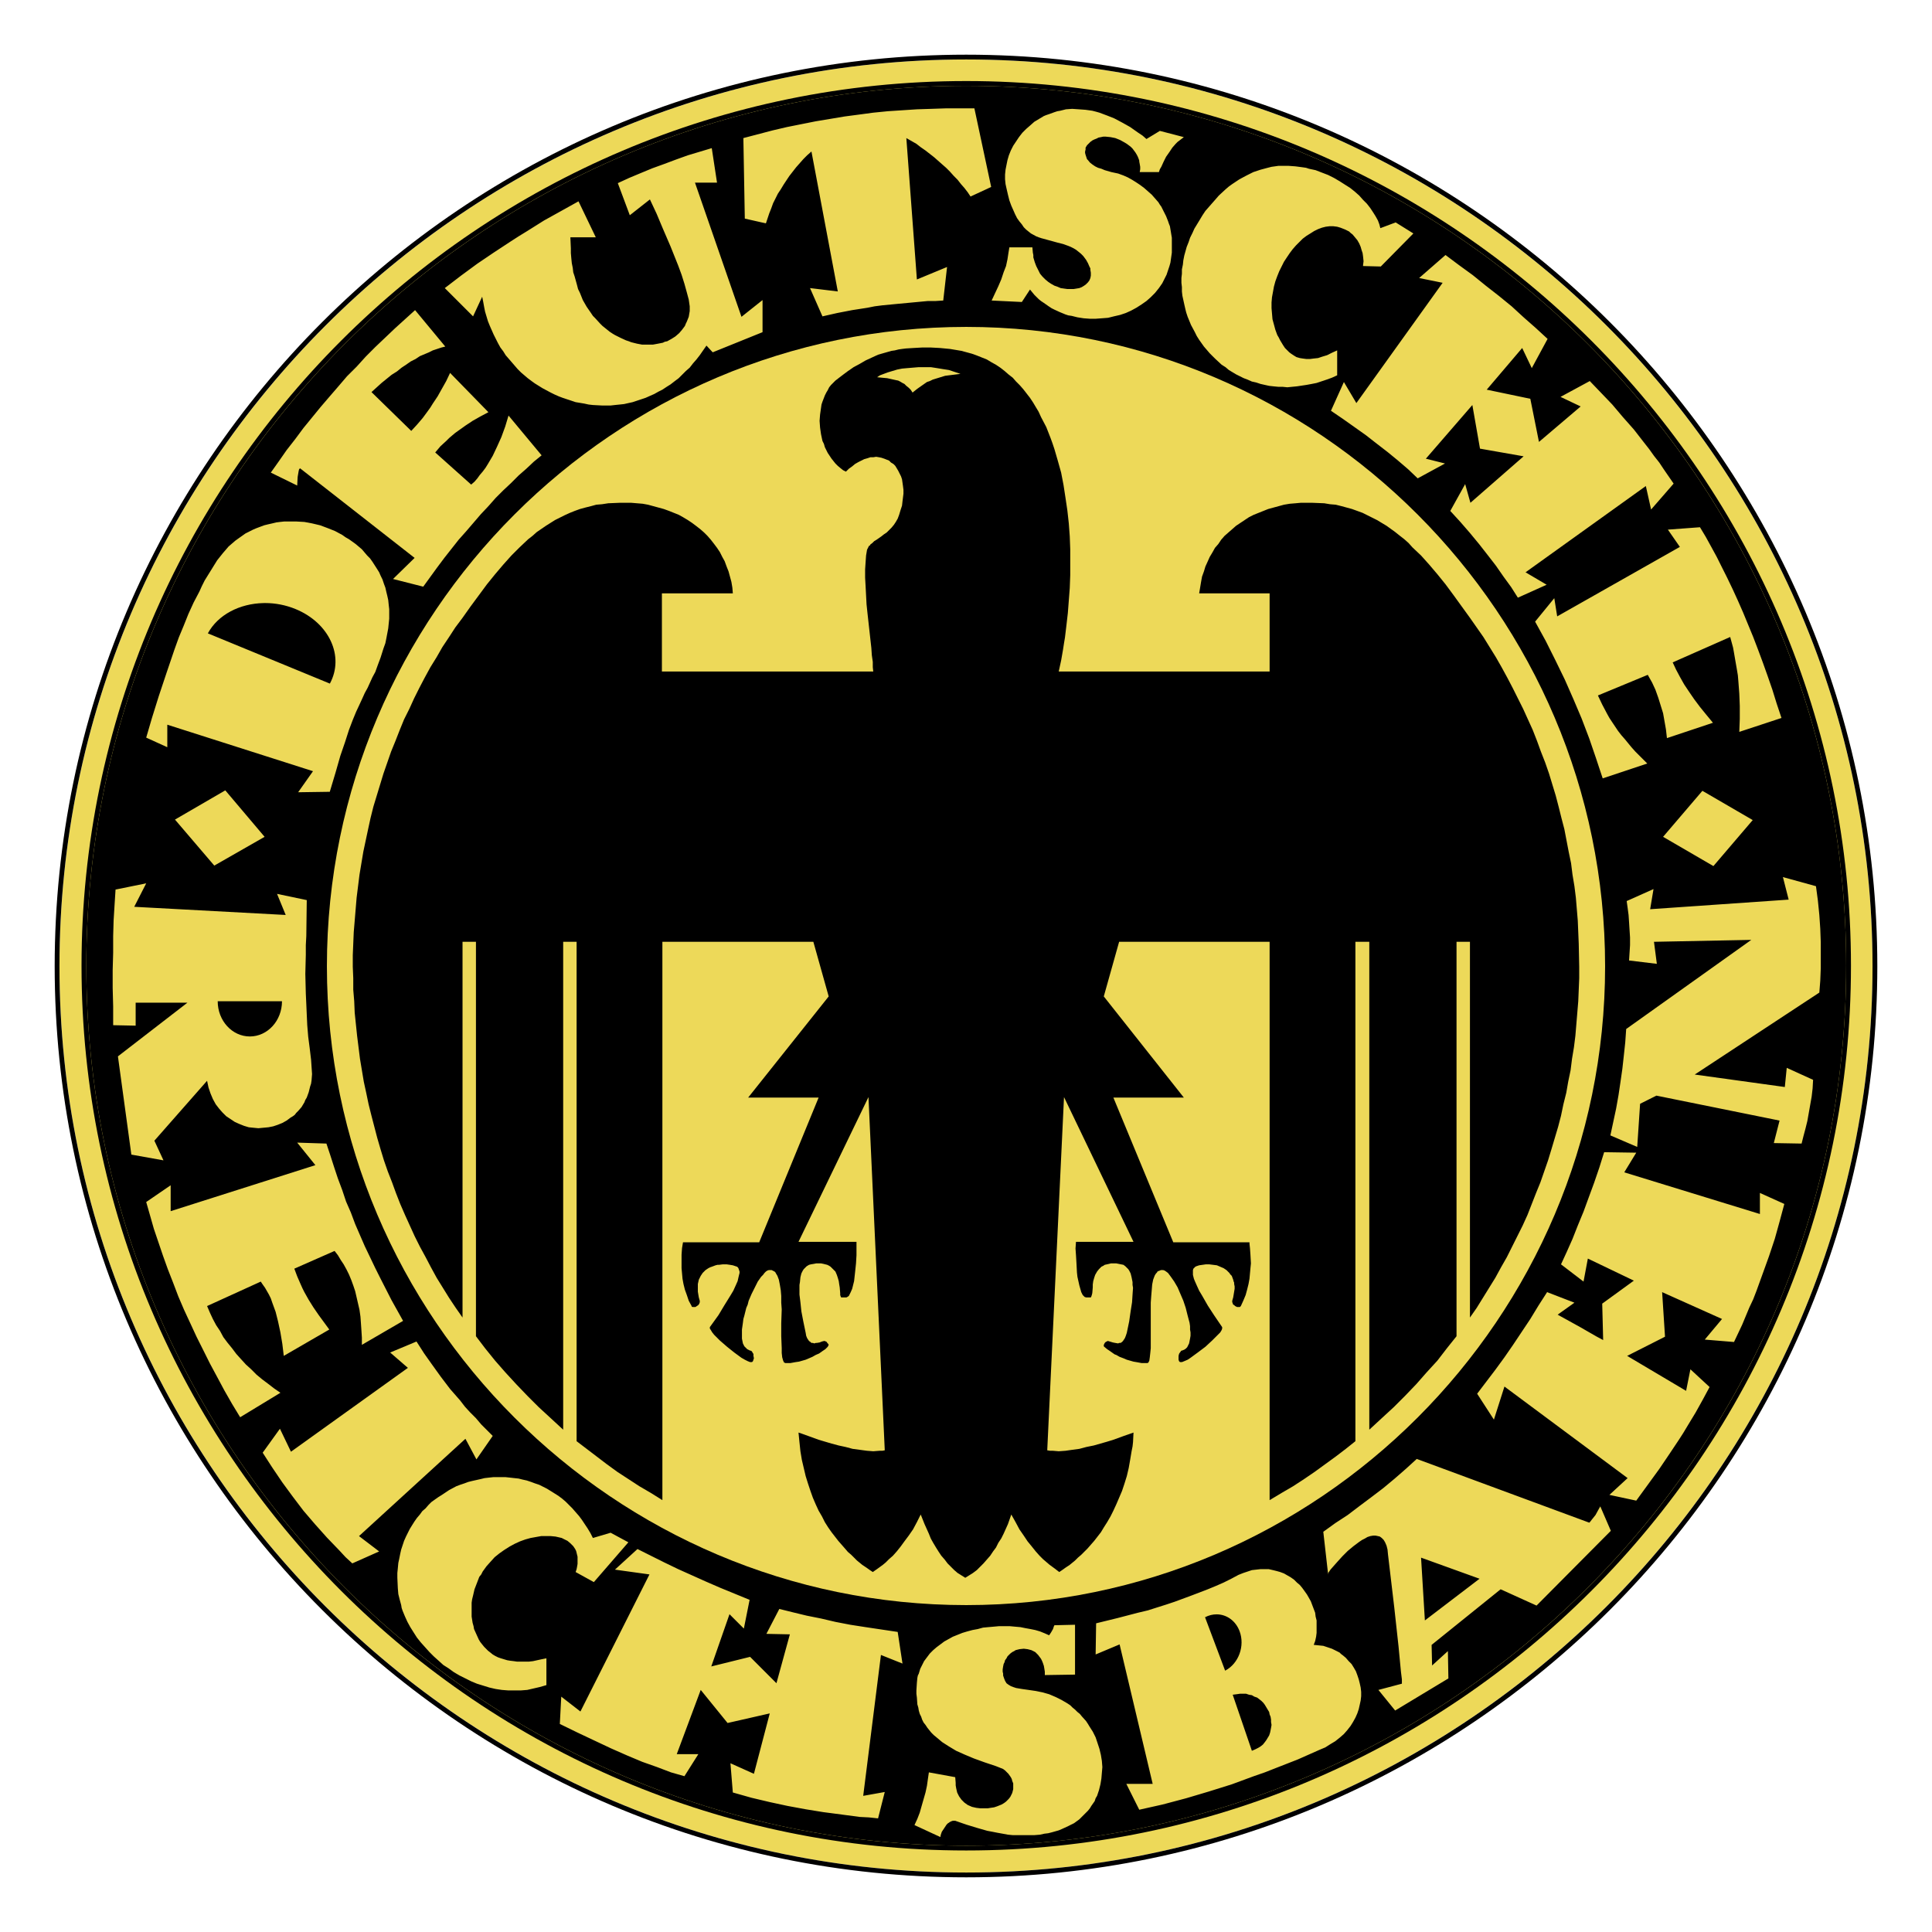
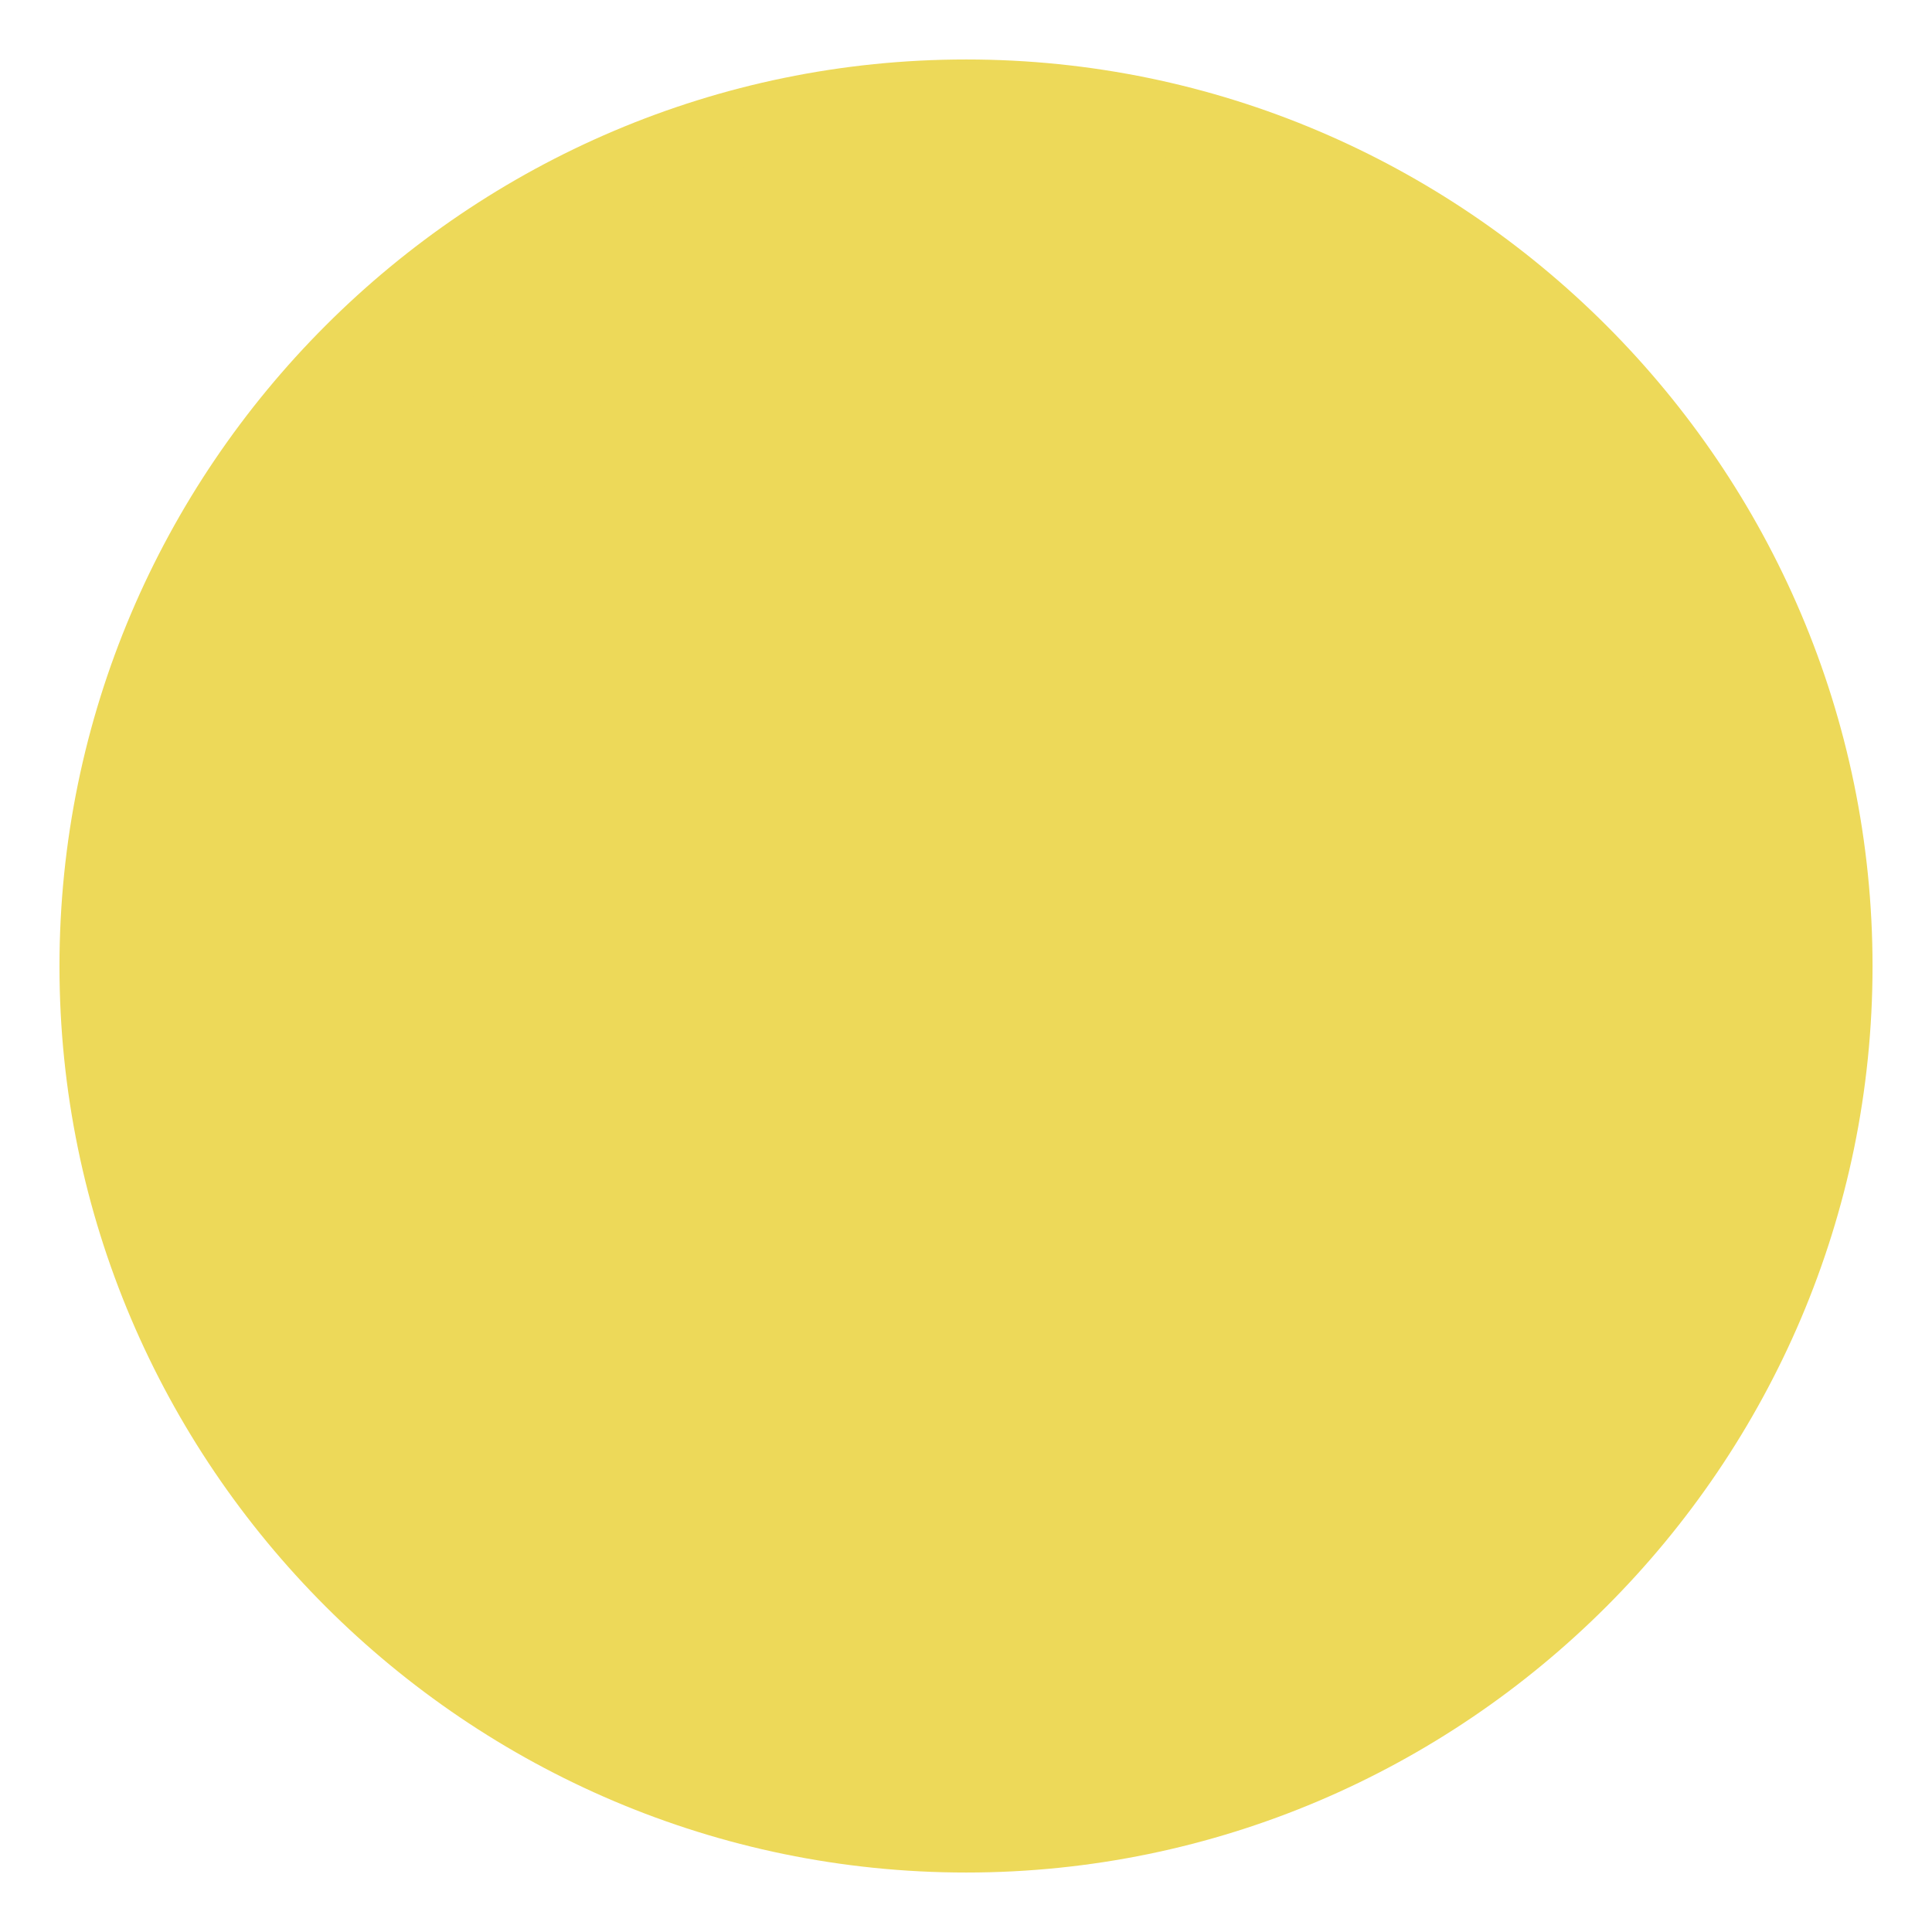
<svg xmlns="http://www.w3.org/2000/svg" version="1.0" width="768" height="768" viewBox="-59.46 -59.46 2100.92 2100.92" id="svg2655">
  <defs id="defs2657" />
  <path d="M 1976.795,991.26 C 1976.795,1533.795 1533.802,1976.789 991.266,1976.789 C 448.21,1976.789 5.217,1533.795 5.217,991.26 C 5.217,448.203 448.21,5.211 991.266,5.211 C 1533.802,5.211 1976.795,448.203 1976.795,991.26 z" id="path2500" style="fill:#edd959" />
-   <path d="M 1979.395,991.26 C 1979.395,1535.36 1535.36,1979.395 991.26,1979.395 C 446.641,1979.395 2.606,1535.36 2.606,991.26 C 2.606,446.639 446.642,2.606 991.26,2.606 C 1535.36,2.606 1979.395,446.639 1979.395,991.26 z" id="path2502" style="fill:none;stroke:#000000;stroke-width:5.211" />
-   <path d="M 1950.735,990.739 C 1950.735,1519.203 1519.728,1950.208 991.264,1950.208 C 462.801,1950.208 31.795,1519.204 31.795,990.739 C 31.795,462.275 462.8,31.269 991.264,31.269 C 1519.728,31.269 1950.735,462.274 1950.735,990.739 z" id="path2506" style="fill:none;stroke:#000000;stroke-width:5.209" />
-   <path d="M 1948.13,990.739 C 1948.13,1517.639 1518.166,1947.603 991.265,1947.603 C 464.366,1947.603 34.402,1517.639 34.402,990.739 C 34.402,463.837 464.366,33.875 991.265,33.875 C 1518.167,33.875 1948.13,463.838 1948.13,990.739 L 1948.13,990.739 z" id="path2504" style="fill:#000000" />
-   <path d="M 1879.344,894.312 L 1885.594,918.812 L 1734.969,929.25 L 1738.625,907.344 L 1709.438,920.375 L 1710.469,927.688 L 1711.5,935.5 L 1712.031,943.312 L 1712.562,951.656 L 1713.094,960 L 1713.094,968.312 L 1712.031,985 L 1742.25,988.656 L 1739.125,964.688 L 1844.938,962.594 L 1708.906,1059.531 L 1707.875,1074.125 L 1706.312,1088.719 L 1704.75,1102.781 L 1702.656,1117.375 L 1700.562,1131.438 L 1697.969,1146.062 L 1694.844,1160.625 L 1691.719,1175.219 L 1720.906,1187.75 L 1724.031,1140.844 L 1741.75,1131.969 L 1875.688,1159.094 L 1869.438,1183.562 L 1899.656,1184.094 L 1901.75,1175.75 L 1903.844,1167.938 L 1905.906,1159.594 L 1907.469,1150.75 L 1909.031,1141.875 L 1910.594,1133.031 L 1911.625,1124.156 L 1912.156,1114.781 L 1883.5,1101.75 L 1881.406,1122.594 L 1783.438,1109.031 L 1918.938,1019.906 L 1919.969,1006.875 L 1920.5,993.344 L 1920.5,979.281 L 1920.5,972.5 L 1920.5,965.188 L 1919.969,950.594 L 1918.938,935.5 L 1917.375,919.875 L 1915.281,904.219 L 1879.344,894.312 z M 99.531,901.094 L 66.188,907.875 L 65.156,924.031 L 64.094,941.219 L 63.594,958.438 L 63.594,976.656 L 63.062,995.438 L 63.062,1014.719 L 63.594,1035.031 L 63.594,1055.375 L 88.062,1055.875 L 88.062,1030.875 L 144.375,1030.875 L 68.781,1089.25 L 83.375,1196.094 L 118.312,1202.344 L 108.406,1180.969 L 165.719,1115.812 L 167.281,1123.125 L 169.375,1129.375 L 172,1135.625 L 175.125,1141.344 L 178.75,1146.062 L 182.406,1150.219 L 184.5,1152.312 L 186.562,1154.375 L 191.281,1157.5 L 195.969,1160.625 L 200.656,1162.719 L 205.875,1164.812 L 211.062,1166.375 L 216.281,1166.906 L 221.5,1167.406 L 226.719,1166.906 L 232.438,1166.375 L 237.656,1165.344 L 242.344,1163.781 L 247.562,1161.688 L 252.25,1159.062 L 256.406,1155.938 L 259.031,1154.375 L 261.094,1152.812 L 262.656,1150.75 L 264.75,1148.656 L 268.406,1144.469 L 269.969,1141.875 L 271.531,1139.281 L 272.562,1136.656 L 274.125,1134.062 L 276.219,1128.312 L 277.781,1122.062 L 278.812,1118.938 L 279.344,1115.312 L 279.875,1108.531 L 279.344,1100.719 L 278.812,1092.875 L 277.25,1079.844 L 275.688,1067.875 L 274.656,1055.375 L 274.125,1043.906 L 273.625,1032.438 L 273.094,1020.969 L 272.562,999.594 L 273.094,978.75 L 273.094,968.312 L 273.625,958.438 L 274.125,919.344 L 241.812,912.562 L 251.219,935.5 L 86.5,926.625 L 99.531,901.094 z M 177.281,1029.312 L 177.719,1029.312 L 178.156,1029.312 L 246.281,1029.312 L 246.75,1029.312 L 247.188,1029.312 C 247.185,1039.892 243.271,1049.478 236.938,1056.406 C 230.616,1063.322 221.886,1067.619 212.25,1067.625 L 212.219,1067.625 C 202.576,1067.621 193.855,1063.329 187.531,1056.406 C 181.203,1049.48 177.286,1039.915 177.281,1029.344 L 177.281,1029.312 z M 263.719,1183.062 L 283.5,1207.562 L 126.125,1257.594 L 126.125,1229.438 L 99.531,1247.656 L 103.719,1262.281 L 107.875,1276.875 L 117.781,1306.062 L 123,1320.625 L 128.719,1335.219 L 134.469,1350.344 L 140.719,1364.938 L 147.5,1379.531 L 154.25,1394.125 L 161.562,1408.719 L 168.844,1423.312 L 176.688,1437.906 L 184.5,1452.5 L 192.844,1467.094 L 201.688,1481.688 L 245.469,1455.094 L 238.688,1450.406 L 231.906,1445.188 L 225.656,1440.5 L 219.406,1435.312 L 213.688,1429.562 L 207.938,1424.344 L 202.719,1418.625 L 197.531,1412.875 L 192.844,1406.625 L 188.156,1400.906 L 183.438,1394.625 L 179.812,1387.875 L 175.625,1381.625 L 172,1374.844 L 168.844,1368.062 L 165.719,1360.781 L 224.094,1334.188 L 226.188,1337.312 L 228.781,1340.969 L 230.875,1344.625 L 232.969,1348.25 L 235.031,1352.438 L 236.625,1357.125 L 240.25,1367.031 L 242.875,1377.438 L 245.469,1389.438 L 247.562,1401.938 L 249.125,1414.969 L 298.625,1386.312 L 292.906,1378.5 L 287.156,1370.656 L 281.438,1362.344 L 276.219,1354 L 271.531,1345.656 L 269.438,1341.469 L 267.344,1336.781 L 263.719,1328.469 L 260.594,1320.125 L 304.375,1300.844 L 308,1305.531 L 311.125,1310.75 L 314.25,1315.438 L 317.406,1321.156 L 320,1326.375 L 322.594,1332.625 L 324.688,1338.375 L 326.781,1344.625 L 328.344,1351.375 L 329.906,1358.156 L 331.469,1364.938 L 332.5,1372.219 L 333.031,1379.531 L 333.562,1387.344 L 334.062,1395.156 L 334.062,1402.969 L 378.875,1376.906 L 366.375,1354.5 L 354.406,1331.062 L 348.656,1319.594 L 342.938,1307.625 L 337.188,1295.625 L 331.969,1283.625 L 326.781,1271.656 L 322.094,1259.125 L 316.875,1247.156 L 312.688,1234.625 L 308,1222.125 L 303.844,1209.625 L 299.656,1196.594 L 295.5,1184.094 L 263.719,1183.062 z M 1684.938,1193.469 L 1679.719,1210.156 L 1674,1226.844 L 1668.25,1242.469 L 1662.531,1258.094 L 1656.281,1273.219 L 1650.531,1287.812 L 1644.281,1301.875 L 1638.031,1315.438 L 1662.531,1334.188 L 1667.219,1309.156 L 1717.25,1333.156 L 1682.844,1358.156 L 1683.875,1397.781 L 1676.094,1393.594 L 1658.875,1383.688 L 1634.375,1370.156 L 1652.625,1357.125 L 1622.906,1345.656 L 1613.531,1360.25 L 1604.656,1374.844 L 1595.281,1388.906 L 1585.906,1402.969 L 1576.531,1416.531 L 1566.625,1430.094 L 1556.719,1443.125 L 1546.844,1456.125 L 1565.062,1484.281 L 1576.531,1448.312 L 1710.469,1547.875 L 1690.656,1566.125 L 1719.844,1572.375 L 1732.375,1555.156 L 1744.875,1537.969 L 1755.812,1521.812 L 1766.25,1506.156 L 1770.938,1498.875 L 1775.625,1491.062 L 1784.469,1476.469 L 1792.281,1462.406 L 1799.594,1448.844 L 1778.75,1429.562 L 1774.062,1453 L 1709.938,1414.969 L 1751.125,1394.125 L 1748,1345.656 L 1813.125,1374.844 L 1794.375,1397.25 L 1826.156,1399.875 L 1835.031,1381.094 L 1842.844,1362.344 L 1847.031,1353.469 L 1850.656,1344.094 L 1857.438,1325.344 L 1864.219,1306.562 L 1867.344,1297.188 L 1870.469,1287.812 L 1873.094,1278.406 L 1875.688,1269.031 L 1880.875,1249.75 L 1854.312,1237.781 L 1854.312,1260.688 L 1706.812,1215.375 L 1719.844,1194 L 1684.938,1193.469 z M 393.469,1399.344 L 364.812,1411.312 L 384.094,1428 L 256.938,1519.188 L 244.938,1494.188 L 226.188,1520.25 L 236.625,1536.406 L 247.562,1552.562 L 253.281,1560.375 L 259.031,1568.188 L 270.5,1583.312 L 283,1597.906 L 296.031,1612.5 L 309.562,1626.562 L 316.344,1633.875 L 323.656,1640.625 L 352.844,1627.625 L 330.938,1610.938 L 446.656,1505.125 L 458.625,1527.531 L 476.344,1502 L 470.094,1495.75 L 463.844,1489.5 L 458.094,1482.719 L 451.844,1476.469 L 446.125,1470.219 L 440.906,1463.438 L 429.969,1450.938 L 420.062,1437.906 L 410.688,1424.875 L 401.812,1412.375 L 393.469,1399.344 z M 1481.156,1527.031 L 1469.156,1537.969 L 1457.188,1548.406 L 1444.688,1558.812 L 1431.656,1568.719 L 1419.125,1578.094 L 1406.094,1588 L 1392.562,1596.844 L 1379.531,1606.25 L 1384.656,1651.406 L 1385.25,1650.531 L 1387.344,1647.406 L 1391,1643.25 L 1395.156,1638.562 L 1400.375,1632.812 L 1406.094,1627.094 L 1412.375,1621.875 L 1418.625,1617.188 L 1421.75,1615.094 L 1424.875,1613.531 L 1427.469,1611.969 L 1430.594,1610.938 L 1433.719,1610.406 L 1436.344,1610.406 L 1438.938,1610.938 L 1441.031,1611.438 L 1443.125,1613 L 1445.188,1615.094 L 1446.75,1617.719 L 1448.312,1621.344 L 1449.375,1625.531 L 1449.875,1630.75 L 1456.656,1688.062 L 1461.344,1730.812 L 1463.969,1758.406 L 1465,1766.75 L 1465,1771.438 L 1439.469,1778.219 L 1457.688,1800.625 L 1515.562,1765.719 L 1515.031,1736 L 1497.844,1751.656 L 1497.312,1729.25 L 1572.375,1668.781 L 1611.438,1686.5 L 1692.219,1605.188 L 1680.75,1578.625 L 1678.688,1582.281 L 1675.562,1588 L 1671.375,1593.219 L 1669.812,1595.281 L 1668.781,1596.344 L 1481.156,1527.031 z M 1384.656,1651.406 L 1384.219,1652.094 L 1384.75,1652.094 L 1384.656,1651.406 z M 476.875,1546.844 L 472.188,1547.344 L 467.5,1547.875 L 463.312,1548.906 L 453.938,1551 L 449.781,1552.031 L 445.594,1553.594 L 440.906,1555.156 L 436.75,1556.719 L 428.906,1560.906 L 421.094,1566.125 L 416.938,1568.719 L 413.281,1571.312 L 409.625,1573.938 L 406.5,1577.062 L 403.375,1580.688 L 399.75,1583.844 L 397.125,1587.469 L 394,1591.125 L 391.406,1594.781 L 388.781,1598.938 L 386.188,1603.125 L 384.094,1607.281 L 382.031,1611.438 L 379.938,1616.125 L 378.375,1620.844 L 376.812,1625.531 L 375.75,1630.219 L 374.719,1635.406 L 373.688,1640.125 L 373.156,1645.844 L 372.625,1651.062 L 372.625,1656.281 L 373.156,1667.75 L 373.688,1674 L 375.25,1680.25 L 376.812,1685.969 L 377.312,1689.094 L 378.375,1692.219 L 380.969,1698.469 L 383.594,1704.219 L 386.719,1709.938 L 390.344,1715.688 L 394,1721.406 L 398.188,1726.625 L 402.875,1731.844 L 407.562,1737.062 L 412.25,1741.75 L 417.469,1746.438 L 422.656,1751.125 L 428.406,1754.781 L 434.125,1758.938 L 440.375,1762.594 L 446.656,1765.719 L 452.906,1768.844 L 459.156,1771.438 L 465.938,1773.531 L 472.688,1775.625 L 479.469,1777.188 L 486.25,1778.219 L 493.031,1778.75 L 499.812,1778.75 L 507.094,1778.75 L 513.875,1778.219 L 520.656,1776.656 L 527.406,1775.094 L 534.719,1773 L 534.719,1743.844 L 529.5,1744.875 L 524.812,1745.906 L 520.125,1746.938 L 515.438,1747.469 L 507.094,1747.469 L 502.938,1747.469 L 499.281,1746.938 L 495.094,1746.438 L 491.969,1745.906 L 485.219,1743.844 L 482.094,1742.781 L 478.969,1741.219 L 476.344,1739.656 L 473.75,1737.562 L 471.125,1735.5 L 469.062,1733.406 L 466.969,1731.312 L 464.875,1728.719 L 462.812,1726.125 L 461.219,1723.5 L 458.625,1717.781 L 456.031,1712.031 L 455.5,1708.906 L 454.469,1705.25 L 453.406,1698.469 L 453.406,1691.188 L 453.406,1687.031 L 453.406,1683.375 L 453.938,1679.719 L 454.969,1675.562 L 456.531,1668.781 L 459.156,1662 L 461.75,1655.219 L 463.844,1652.625 L 465.406,1649.5 L 469.562,1643.75 L 473.75,1639.062 L 478.438,1633.875 L 483.656,1629.688 L 488.844,1626.031 L 494.594,1622.375 L 500.312,1619.281 L 506.062,1616.656 L 511.781,1614.594 L 517.531,1613 L 523.25,1611.969 L 529,1610.938 L 534.188,1610.938 L 539.406,1610.938 L 544.625,1611.438 L 549.312,1612.5 L 551.406,1613 L 553.469,1614.062 L 557.656,1616.125 L 560.781,1618.75 L 563.906,1621.875 L 566,1625 L 567.031,1627.094 L 567.562,1629.156 L 568.062,1631.25 L 568.594,1633.344 L 568.594,1635.938 L 568.594,1638.562 L 568.594,1641.156 L 568.062,1644.281 L 567.562,1646.875 L 566.5,1650.031 L 586.312,1660.969 L 623.844,1617.688 L 604.562,1607.281 L 585.281,1613 L 582.656,1607.812 L 579.531,1602.594 L 576.406,1597.906 L 573.281,1593.219 L 570.156,1589.031 L 566.5,1584.875 L 562.875,1580.688 L 559.219,1577.062 L 555.562,1573.406 L 551.906,1570.281 L 547.75,1567.156 L 543.562,1564.531 L 539.406,1561.938 L 535.25,1559.344 L 531.062,1557.25 L 526.906,1555.156 L 522.219,1553.594 L 518.031,1552.031 L 513.344,1550.469 L 508.656,1549.438 L 504.5,1548.375 L 499.812,1547.875 L 495.094,1547.344 L 490.406,1546.844 L 485.719,1546.844 L 481.562,1546.844 L 476.875,1546.844 z M 633.75,1625 L 609.25,1647.406 L 646.781,1652.625 L 571.719,1801.688 L 550.875,1785.531 L 549.312,1815.219 L 568.594,1824.625 L 587.344,1833.469 L 605.062,1841.812 L 622.781,1849.625 L 638.938,1856.406 L 655.094,1862.125 L 670.219,1867.875 L 684.812,1872.031 L 699.938,1848.062 L 676.469,1848.062 L 702.531,1778.219 L 731.719,1814.188 L 777.594,1803.75 L 760.375,1869.438 L 734.844,1857.969 L 737.438,1889.75 L 757.781,1895.5 L 777.594,1900.188 L 796.875,1904.344 L 816.656,1908 L 835.938,1911.125 L 855.75,1913.719 L 875.562,1916.344 L 885.469,1916.844 L 895.375,1917.906 L 902.656,1889.219 L 879.219,1893.406 L 898.5,1740.188 L 921.938,1749.562 L 916.719,1715.156 L 881.812,1709.938 L 865.125,1707.344 L 848.969,1704.219 L 833.344,1700.562 L 817.719,1697.438 L 802.594,1693.781 L 788,1690.156 L 773.938,1717.25 L 799.469,1717.781 L 784.875,1770.938 L 756.219,1742.25 L 714,1752.688 L 733.812,1695.875 L 749.438,1711.5 L 755.688,1680.25 L 723.906,1667.219 L 708.281,1660.438 L 693.156,1653.656 L 678.031,1646.875 L 662.938,1639.594 L 648.344,1632.312 L 633.75,1625 z M 1485.844,1634.375 L 1549.438,1657.312 L 1490,1702.656 L 1485.844,1634.375 z M 1311.25,1646.875 L 1306.562,1647.406 L 1301.875,1647.938 L 1297.188,1649.5 L 1292.5,1651.062 L 1287.281,1653.125 L 1279.469,1657.312 L 1271.125,1661.469 L 1262.781,1665.125 L 1253.938,1668.781 L 1236.219,1675.562 L 1217.969,1682.312 L 1208.594,1685.438 L 1198.688,1688.562 L 1188.781,1691.719 L 1177.844,1694.312 L 1155.938,1700.031 L 1132.5,1705.781 L 1131.969,1739.656 L 1158.031,1728.719 L 1194,1880.375 L 1165.344,1880.375 L 1179.406,1908.5 L 1204.938,1902.781 L 1230.469,1896 L 1254.969,1888.719 L 1280,1880.875 L 1303.969,1872.031 L 1315.938,1867.875 L 1327.938,1863.156 L 1339.938,1858.469 L 1351.906,1853.781 L 1375.375,1843.375 L 1381.625,1840.75 L 1387.344,1837.125 L 1392.562,1834 L 1397.781,1829.812 L 1401.938,1826.156 L 1405.594,1822 L 1409.25,1817.312 L 1411.844,1813.125 L 1414.438,1808.438 L 1416.531,1803.75 L 1418.094,1799.062 L 1419.156,1794.375 L 1420.188,1789.688 L 1420.719,1785 L 1420.719,1780.312 L 1420.188,1775.625 L 1419.156,1770.938 L 1418.094,1766.75 L 1416.531,1762.062 L 1414.969,1757.906 L 1412.875,1754.25 L 1410.281,1750.062 L 1407.156,1746.938 L 1404.031,1743.312 L 1400.906,1740.688 L 1398.812,1739.125 L 1397.25,1737.562 L 1393.094,1735.469 L 1388.906,1733.406 L 1384.219,1731.844 L 1379.531,1730.281 L 1374.312,1729.75 L 1369.125,1729.219 L 1370.688,1725.062 L 1371.719,1720.375 L 1372.25,1716.188 L 1372.25,1711.5 L 1372.25,1707.344 L 1372.25,1702.656 L 1371.188,1698.469 L 1370.688,1694.312 L 1369.125,1690.156 L 1367.531,1685.969 L 1365.969,1681.812 L 1363.906,1678.156 L 1361.812,1674.5 L 1359.219,1670.844 L 1356.594,1667.219 L 1354,1664.094 L 1350.875,1661.469 L 1347.75,1658.344 L 1344.094,1655.75 L 1340.438,1653.656 L 1336.781,1651.562 L 1332.625,1650 L 1328.969,1648.969 L 1324.812,1647.938 L 1320.125,1646.875 L 1315.938,1646.875 L 1311.25,1646.875 z M 1263.562,1696.031 C 1274.26,1696.067 1284.167,1702.812 1288.5,1714.344 C 1294.527,1730.387 1287.501,1749.61 1272.781,1757.281 L 1250.938,1699.188 C 1255.077,1697.03 1259.377,1696.017 1263.562,1696.031 z M 1109.562,1707.344 L 1087.156,1707.875 L 1086.625,1708.906 L 1085.594,1712.031 L 1083.5,1715.688 L 1081.406,1718.812 L 1076.719,1716.719 L 1071.531,1714.625 L 1066.312,1713.094 L 1061.094,1712.031 L 1055.375,1711 L 1050.156,1709.938 L 1044.406,1709.438 L 1038.688,1708.906 L 1026.688,1708.906 L 1020.969,1709.438 L 1015.219,1709.938 L 1009.5,1710.469 L 1003.781,1712.031 L 998.031,1713.094 L 992.312,1714.625 L 987.094,1716.188 L 981.875,1718.281 L 976.656,1720.375 L 971.969,1722.969 L 967.281,1725.594 L 963.125,1728.719 L 958.938,1731.844 L 955.312,1734.969 L 951.656,1738.625 L 948.531,1742.781 L 945.406,1746.938 L 943.312,1751.125 L 941.219,1755.281 L 939.656,1760.5 L 938.625,1762.594 L 938.094,1765.188 L 937.594,1770.406 L 937.062,1778.75 L 937.062,1782.375 L 937.594,1786.562 L 938.094,1793.875 L 939.156,1797.5 L 939.656,1800.625 L 940.719,1804.281 L 942.281,1807.406 L 943.312,1810.531 L 944.875,1813.656 L 946.969,1816.281 L 949.031,1819.406 L 951.125,1822 L 953.219,1824.625 L 955.812,1827.219 L 958.938,1829.812 L 962.062,1832.438 L 965.188,1835.031 L 972.5,1839.719 L 980.312,1844.406 L 989.688,1848.594 L 999.594,1852.75 L 1011.062,1856.906 L 1023.562,1861.094 L 1026.188,1862.125 L 1028.781,1863.156 L 1031.375,1864.219 L 1033.469,1865.781 L 1035.562,1867.875 L 1037.125,1869.438 L 1039.719,1873.094 L 1040.781,1875.156 L 1041.281,1877.25 L 1042.344,1879.844 L 1042.344,1881.938 L 1042.344,1884.031 L 1042.344,1886.125 L 1041.812,1888.188 L 1041.281,1890.281 L 1040.25,1892.375 L 1039.219,1894.438 L 1037.625,1896.531 L 1036.094,1898.094 L 1034.531,1899.656 L 1032.438,1901.219 L 1029.844,1902.781 L 1027.219,1903.844 L 1024.625,1904.875 L 1021.5,1905.906 L 1017.844,1906.438 L 1014.719,1906.938 L 1010.531,1906.938 L 1006.375,1906.938 L 1002.188,1906.438 L 997.5,1905.375 L 992.812,1903.312 L 989.188,1900.688 L 987.625,1899.125 L 986.062,1897.562 L 983.438,1893.906 L 982.406,1891.844 L 981.375,1889.75 L 980.312,1885.062 L 979.781,1881.938 L 979.781,1879.344 L 979.281,1873.094 L 950.625,1867.875 L 949.562,1875.156 L 948.531,1882.469 L 946.969,1889.75 L 944.875,1897.062 L 942.781,1904.344 L 940.719,1911.625 L 938.094,1918.406 L 934.969,1925.188 L 963.125,1938.219 L 963.625,1935.625 L 964.688,1932.5 L 966.781,1929.375 L 968.844,1926.25 L 969.906,1924.656 L 971.469,1923.125 L 972.5,1922.594 L 973.031,1922.062 L 975.094,1921.031 L 976.656,1920.5 L 979.281,1920.5 L 991.25,1924.656 L 1003.25,1928.312 L 1014.188,1931.438 L 1019.906,1932.5 L 1025.125,1933.531 L 1030.875,1934.562 L 1036.594,1935.625 L 1041.812,1936.125 L 1047.562,1936.125 L 1059.531,1936.125 L 1065.281,1936.125 L 1071.531,1935.625 L 1076.219,1934.562 L 1080.375,1934.062 L 1084.562,1933 L 1088.188,1931.969 L 1091.844,1930.938 L 1095.5,1929.375 L 1102.281,1926.25 L 1105.406,1924.656 L 1108.531,1923.125 L 1114.25,1918.938 L 1118.938,1914.25 L 1123.625,1909.562 L 1125.719,1906.938 L 1127.281,1904.344 L 1130.938,1899.125 L 1131.969,1896 L 1133.531,1893.406 L 1135.625,1887.156 L 1137.188,1880.875 L 1138.219,1874.625 L 1138.75,1868.375 L 1139.281,1862.125 L 1138.75,1855.375 L 1138.219,1852.219 L 1137.719,1849.094 L 1136.125,1842.344 L 1135.094,1839.188 L 1134.062,1836.062 L 1131.969,1829.812 L 1128.844,1823.562 L 1125.188,1817.844 L 1123.625,1815.219 L 1121.562,1812.094 L 1116.875,1806.875 L 1114.781,1804.281 L 1112.156,1802.188 L 1109.562,1799.594 L 1106.969,1797.5 L 1104.344,1794.906 L 1101.219,1792.812 L 1094.969,1789.156 L 1088.719,1786.031 L 1081.406,1782.906 L 1077.781,1781.875 L 1074.125,1780.844 L 1066.312,1779.281 L 1062.656,1778.75 L 1059,1778.219 L 1051.719,1777.188 L 1048.594,1776.656 L 1045.469,1776.125 L 1042.344,1775.094 L 1039.719,1774.062 L 1037.125,1772.5 L 1035.031,1770.938 L 1033.469,1768.312 L 1032.438,1765.719 L 1031.375,1762.594 L 1031.375,1760.5 L 1030.875,1758.406 L 1030.875,1755.812 L 1031.375,1752.688 L 1031.906,1750.094 L 1032.938,1748 L 1033.469,1745.906 L 1035.031,1743.844 L 1036.094,1741.75 L 1037.625,1740.188 L 1039.219,1738.625 L 1041.281,1737.062 L 1043.375,1736 L 1044.938,1734.969 L 1047.031,1734.438 L 1049.125,1733.906 L 1053.812,1733.406 L 1057.969,1733.906 L 1060.062,1734.438 L 1062.125,1734.969 L 1064.219,1736 L 1066.312,1737.062 L 1067.875,1738.625 L 1069.438,1740.188 L 1072.562,1744.344 L 1073.594,1746.438 L 1074.656,1749.031 L 1075.688,1752.156 L 1076.219,1755.281 L 1076.719,1758.406 L 1076.719,1762.062 L 1109.562,1761.562 L 1109.562,1707.344 z M 1288.844,1782.375 L 1292.5,1782.375 L 1295.625,1782.375 L 1298.75,1783.438 L 1301.875,1783.938 L 1304.5,1785.5 L 1307.625,1786.562 L 1309.688,1788.125 L 1312.312,1790.219 L 1314.375,1792.281 L 1315.938,1794.375 L 1317.5,1796.969 L 1319.062,1799.594 L 1320.656,1802.188 L 1321.156,1804.812 L 1322.219,1807.406 L 1322.719,1810.531 L 1322.719,1813.125 L 1323.25,1816.25 L 1322.719,1819.406 L 1322.219,1822 L 1321.688,1824.594 L 1320.656,1827.719 L 1319.062,1830.344 L 1317.5,1832.938 L 1315.938,1835.031 L 1313.875,1837.625 L 1311.25,1839.719 L 1308.656,1841.281 L 1305.531,1842.844 L 1301.875,1844.406 L 1281.031,1783.438 L 1285.188,1782.906 L 1288.844,1782.375 z" id="polygon2510" style="fill:#edd959;fill-opacity:1" />
  <path d="M 968.844,58.375 L 953.219,58.906 L 937.594,59.406 L 921.438,60.469 L 905.781,61.5 L 890.156,63.062 L 874.531,65.156 L 858.875,67.219 L 843.25,69.844 L 827.625,72.438 L 811.969,75.562 L 796.344,78.688 L 780.719,82.344 L 748.906,90.688 L 750.469,178.25 L 773.406,183.438 L 777.062,172.5 L 779.156,167.281 L 781.219,161.562 L 783.844,156.344 L 786.438,151.125 L 789.562,146.438 L 792.688,141.25 L 795.812,136.531 L 798.938,131.844 L 802.594,127.156 L 806.25,122.469 L 814.062,113.625 L 818.219,109.438 L 822.938,105.281 L 851.594,257.469 L 821.375,253.812 L 834.906,284.562 L 851.062,280.906 L 867.219,277.781 L 883.906,275.188 L 891.719,273.625 L 900.062,272.562 L 916.219,271 L 932.906,269.438 L 949.562,267.875 L 957.906,267.875 L 966.25,267.344 L 970.406,230.875 L 937.594,244.438 L 926.125,90.688 L 937.062,96.938 L 941.75,100.594 L 946.969,104.219 L 956.344,111.531 L 965.188,119.344 L 969.375,123 L 973.531,127.156 L 977.719,131.844 L 981.875,136.031 L 985.531,140.719 L 989.188,144.875 L 992.812,149.562 L 995.938,154.25 L 1018.375,143.844 L 1000.125,58.375 L 984.5,58.375 L 968.844,58.375 z M 1106.438,58.906 L 1099.656,59.406 L 1093.406,60.969 L 1090.281,61.5 L 1087.156,62.531 L 1081.406,64.625 L 1078.312,65.656 L 1075.688,66.719 L 1070.469,69.844 L 1065.281,72.969 L 1060.594,77.125 L 1056.406,80.781 L 1052.25,84.938 L 1048.594,89.656 L 1045.469,94.344 L 1042.344,99.031 L 1039.719,104.219 L 1037.625,109.438 L 1036.094,114.656 L 1035.031,119.875 L 1034,125.094 L 1033.469,130.281 L 1033.469,135.5 L 1034,140.719 L 1035.031,145.406 L 1036.594,152.188 L 1038.156,158.438 L 1040.25,164.156 L 1042.344,168.844 L 1044.406,173.562 L 1045.469,175.625 L 1046.5,177.719 L 1049.125,181.375 L 1051.719,184.5 L 1053.812,187.625 L 1056.406,190.219 L 1059,192.312 L 1061.625,194.406 L 1067.344,197.531 L 1069.969,198.562 L 1073.094,199.594 L 1078.812,201.156 L 1084.562,202.719 L 1090.281,204.312 L 1096.531,205.875 L 1102.281,207.938 L 1104.875,209 L 1108,210.562 L 1110.625,212.125 L 1113.219,214.188 L 1115.812,216.281 L 1118.438,218.875 L 1120,220.969 L 1121.562,223.062 L 1123.625,226.719 L 1125.188,230.344 L 1126.25,232.438 L 1126.25,234 L 1126.75,237.125 L 1126.75,240.25 L 1126.25,242.875 L 1125.188,245.469 L 1123.625,247.562 L 1121.562,249.625 L 1119.469,251.188 L 1116.875,252.781 L 1114.25,253.812 L 1111.125,254.344 L 1108,254.844 L 1104.344,254.844 L 1101.219,254.844 L 1097.594,254.344 L 1093.938,253.812 L 1090.281,252.25 L 1087.156,251.188 L 1083.5,249.125 L 1080.375,247.031 L 1077.25,244.438 L 1074.125,241.312 L 1071.531,238.188 L 1069.438,234 L 1067.344,229.844 L 1065.781,225.656 L 1064.219,220.438 L 1064.219,217.844 L 1063.688,215.25 L 1063.188,209.5 L 1038.156,209.5 L 1037.125,215.75 L 1036.094,222.531 L 1034.531,229.844 L 1031.906,236.625 L 1029.312,244.438 L 1026.188,251.719 L 1022.531,259.531 L 1018.875,267.344 L 1051.719,268.938 L 1060.594,255.375 L 1065.281,261.094 L 1069.969,265.781 L 1072.562,267.875 L 1075.688,269.969 L 1080.906,273.625 L 1084.031,275.688 L 1087.156,277.25 L 1092.875,279.875 L 1099.125,282.469 L 1102.281,283.5 L 1105.906,284.031 L 1112.156,285.594 L 1118.938,286.656 L 1125.719,287.156 L 1131.969,287.156 L 1138.75,286.656 L 1145.531,286.125 L 1151.781,284.562 L 1158.562,283 L 1164.812,280.906 L 1170.531,278.312 L 1176.281,275.188 L 1182,271.531 L 1187.219,267.875 L 1191.906,263.719 L 1196.594,259.031 L 1198.688,256.406 L 1200.781,253.812 L 1204.406,248.594 L 1207.562,242.344 L 1209.125,239.219 L 1210.156,236.094 L 1212.25,229.844 L 1213.281,226.188 L 1213.812,222.531 L 1214.844,215.25 L 1214.844,207.438 L 1214.844,199.094 L 1214.312,195.969 L 1213.812,192.844 L 1212.75,186.562 L 1211.719,183.969 L 1210.656,180.844 L 1208.594,175.625 L 1205.969,170.438 L 1203.375,165.219 L 1201.812,163.125 L 1200.25,160.531 L 1196.594,156.344 L 1192.938,152.188 L 1188.781,148.531 L 1184.625,144.875 L 1180.438,141.75 L 1175.75,138.625 L 1171.594,136.031 L 1166.875,133.406 L 1162.188,131.344 L 1156.469,129.25 L 1149.156,127.688 L 1141.875,125.594 L 1138.219,124.031 L 1134.594,123 L 1131.438,121.438 L 1128.344,119.344 L 1125.719,117.25 L 1123.625,114.656 L 1122.594,113.625 L 1122.062,112.062 L 1121.031,108.938 L 1120.5,106.844 L 1120.5,105.281 L 1121.031,103.188 L 1121.031,101.094 L 1122.594,98.5 L 1124.688,96.406 L 1126.25,94.844 L 1128.344,93.281 L 1130.406,92.25 L 1133.031,91.219 L 1135.094,90.156 L 1137.719,89.656 L 1140.312,89.125 L 1142.906,89.125 L 1148.125,89.656 L 1153.344,90.688 L 1155.938,91.719 L 1158.562,92.781 L 1163.25,95.375 L 1165.844,96.938 L 1167.938,98.5 L 1170.031,100.062 L 1172.125,102.156 L 1173.656,104.219 L 1175.219,106.312 L 1176.812,108.938 L 1177.844,111 L 1178.875,113.625 L 1179.406,115.188 L 1179.406,116.219 L 1179.906,118.812 L 1180.438,121.938 L 1180.438,124.562 L 1179.906,127.688 L 1186.688,127.688 L 1200.781,127.688 L 1201.812,124.562 L 1203.375,121.938 L 1205.969,116.219 L 1208.594,111 L 1212.25,105.781 L 1215.375,101.094 L 1219,96.938 L 1221.094,94.844 L 1223.188,93.281 L 1227.875,89.656 L 1201.812,82.875 L 1187.219,91.719 L 1183.062,88.062 L 1178.375,84.938 L 1169.5,78.688 L 1161.156,74 L 1152.312,69.312 L 1144.469,66.188 L 1136.125,63.062 L 1132.5,62.031 L 1128.344,60.969 L 1121.031,59.938 L 1113.719,59.406 L 1106.438,58.906 z M 714.531,101.625 L 688.469,109.438 L 675.438,114.125 L 662.938,118.812 L 649.906,123.531 L 637.375,128.719 L 624.875,133.938 L 612.375,139.688 L 625.406,174.594 L 647.281,157.406 L 654.594,173.031 L 661.375,189.188 L 669.688,208.469 L 678.031,229.312 L 681.688,239.219 L 684.812,249.125 L 687.406,258.5 L 689.5,266.312 L 690.031,269.969 L 690.562,273.625 L 690.562,278.812 L 690.031,281.938 L 689.5,285.062 L 687.406,290.281 L 686.375,292.375 L 685.344,294.969 L 682.219,299.156 L 679.094,302.812 L 674.906,306.438 L 670.75,309.062 L 666.062,311.656 L 663.438,312.188 L 661.375,313.219 L 656.156,314.25 L 650.406,315.312 L 647.812,315.312 L 644.688,315.312 L 638.938,315.312 L 633.219,314.25 L 626.969,312.688 L 624.344,311.656 L 621.219,310.625 L 615.5,308 L 609.25,304.875 L 606.625,303.312 L 603.5,301.25 L 600.906,299.156 L 598.312,297.062 L 595.688,294.969 L 593.094,292.375 L 587.875,286.656 L 585.281,284.031 L 583.188,280.906 L 578.5,274.125 L 574.312,266.844 L 571.188,259.031 L 569.125,254.844 L 568.062,250.688 L 565.469,241.312 L 563.906,236.625 L 563.375,231.906 L 562.344,226.719 L 561.812,221.5 L 561.312,215.75 L 561.312,210.562 L 560.781,198.562 L 588.406,198.562 L 569.625,159.469 L 550.875,169.906 L 532.125,180.312 L 513.875,191.781 L 504.5,197.531 L 495.625,203.25 L 477.375,215.25 L 459.656,227.219 L 441.938,240.25 L 424.219,253.812 L 454.969,284.562 L 464.875,263.188 L 465.938,268.406 L 466.969,274.125 L 468,279.344 L 469.562,284.562 L 471.125,289.781 L 473.219,294.969 L 477.375,304.375 L 482.094,313.75 L 484.688,318.438 L 487.812,322.594 L 490.406,326.781 L 493.531,330.406 L 500.312,338.25 L 503.438,341.875 L 507.094,345.531 L 510.75,348.656 L 514.406,351.781 L 518.562,354.906 L 522.219,357.531 L 530.562,362.719 L 539.406,367.438 L 543.562,369.5 L 548.281,371.594 L 552.438,373.156 L 557.125,374.719 L 561.812,376.281 L 566.5,377.844 L 575.875,379.406 L 580.594,380.438 L 585.281,380.969 L 595.188,381.5 L 599.875,381.5 L 604.562,381.5 L 609.25,380.969 L 614.469,380.438 L 619.156,379.938 L 623.844,378.875 L 628.531,377.844 L 633.219,376.281 L 637.906,374.719 L 642.594,373.156 L 647.281,371.062 L 651.969,369 L 656.656,366.375 L 660.844,364.281 L 665.531,361.156 L 669.688,358.562 L 674.406,354.906 L 678.562,351.781 L 682.219,348.125 L 686.375,343.969 L 690.562,340.312 L 694.188,335.625 L 697.844,331.469 L 701.5,326.781 L 705.125,321.562 L 708.781,316.344 L 715.562,323.656 L 769.75,301.75 L 769.75,266.844 L 746.844,285.062 L 696.281,139.156 L 720.25,139.156 L 714.531,101.625 z M 1330.531,120.906 L 1326.875,121.438 L 1323.25,121.938 L 1319.062,123 L 1311.25,125.094 L 1303.438,127.688 L 1296.125,131.344 L 1288.344,135.5 L 1280.5,140.719 L 1276.875,143.312 L 1273.219,146.438 L 1265.906,153.219 L 1262.281,157.406 L 1258.625,161.562 L 1251.312,169.906 L 1248.188,174.594 L 1245.062,179.812 L 1239.344,189.188 L 1237.25,193.875 L 1234.656,199.094 L 1233.094,203.781 L 1231,209 L 1228.375,218.375 L 1227.344,223.594 L 1226.844,228.281 L 1225.781,233.469 L 1225.781,238.188 L 1225.25,242.875 L 1225.25,248.062 L 1225.781,252.781 L 1225.781,257.469 L 1226.312,262.156 L 1227.344,266.844 L 1228.375,271.531 L 1229.438,276.219 L 1230.469,280.375 L 1232.031,285.062 L 1235.688,293.938 L 1239.875,301.75 L 1241.938,305.938 L 1244.562,310.094 L 1249.75,317.406 L 1252.875,321.031 L 1256,324.688 L 1259.125,327.812 L 1262.281,330.938 L 1269.031,337.188 L 1273.219,339.812 L 1276.875,342.938 L 1284.688,347.625 L 1293.031,351.781 L 1297.188,353.344 L 1301.875,355.438 L 1306.562,356.469 L 1311.25,358.031 L 1315.938,359.094 L 1320.625,360.125 L 1325.344,360.656 L 1330.531,361.156 L 1335.219,361.156 L 1340.438,361.688 L 1345.656,361.156 L 1350.875,360.656 L 1361.281,359.094 L 1367.031,358.031 L 1372.219,357 L 1383.188,353.344 L 1388.906,351.281 L 1394.625,348.656 L 1394.625,321.562 L 1388.906,324.156 L 1383.688,326.781 L 1378.5,328.344 L 1373.812,329.906 L 1369.125,330.406 L 1364.938,330.938 L 1361.281,330.938 L 1357.125,330.406 L 1354,329.906 L 1350.344,328.844 L 1347.75,327.281 L 1344.625,325.219 L 1342.531,323.656 L 1339.906,321.031 L 1337.844,318.969 L 1335.75,315.812 L 1334.188,313.219 L 1332.625,310.625 L 1331.062,307.5 L 1329.5,304.875 L 1327.406,299.156 L 1325.844,293.406 L 1324.281,287.688 L 1323.75,281.438 L 1323.25,275.688 L 1323.25,269.438 L 1323.75,263.719 L 1324.812,257.969 L 1325.844,252.25 L 1327.406,246.5 L 1329.5,240.781 L 1331.594,235.562 L 1334.188,230.344 L 1336.781,225.156 L 1339.906,220.438 L 1343.062,215.75 L 1346.188,211.594 L 1349.812,207.438 L 1353.469,203.781 L 1355.562,201.688 L 1357.125,200.125 L 1361.281,197 L 1365.469,194.406 L 1369.625,191.781 L 1373.812,189.719 L 1377.969,188.156 L 1382.125,187.094 L 1386.312,186.562 L 1390.469,186.562 L 1394.625,187.094 L 1398.281,188.156 L 1400.906,189.188 L 1403.5,190.219 L 1407.656,192.312 L 1409.25,193.875 L 1411.312,195.438 L 1413.938,198.562 L 1416.531,201.688 L 1418.625,205.344 L 1420.188,209 L 1421.219,212.625 L 1422.281,215.75 L 1422.781,219.406 L 1423.312,224.625 L 1422.781,228.781 L 1422.781,229.844 L 1442.062,230.344 L 1477.5,194.406 L 1458.219,182.406 L 1441.562,188.656 L 1441.031,186.562 L 1440.5,184.5 L 1438.938,180.312 L 1436.344,175.625 L 1433.719,171.469 L 1430.625,166.781 L 1426.969,162.094 L 1422.781,157.906 L 1418.625,153.219 L 1413.938,149.062 L 1408.719,144.875 L 1402.969,141.25 L 1397.25,137.594 L 1391,133.938 L 1384.75,130.812 L 1377.969,128.219 L 1371.188,125.594 L 1363.906,124.031 L 1360.781,123 L 1357.125,122.469 L 1349.312,121.438 L 1342,120.906 L 1334.719,120.906 L 1330.531,120.906 z M 1512.438,217.844 L 1483.75,242.875 L 1509.312,248.062 L 1415.5,378.875 L 1401.938,355.969 L 1387.875,387.219 L 1400.906,396.094 L 1413.406,404.938 L 1425.906,413.812 L 1437.906,423.188 L 1449.375,432.031 L 1460.844,441.438 L 1471.781,450.812 L 1482.188,460.719 L 1511.906,444.562 L 1491.062,439.344 L 1541.625,380.969 L 1549.938,428.406 L 1597.375,436.75 L 1539.531,487.281 L 1533.812,466.969 L 1517.625,496.156 L 1528.594,508.125 L 1539,520.125 L 1548.906,532.125 L 1558.281,544.094 L 1567.156,555.562 L 1575.5,567.562 L 1583.844,579 L 1591.125,590.469 L 1622.406,576.406 L 1599.469,562.875 L 1730.281,469.062 L 1736,494.594 L 1760.5,466.438 L 1750.094,451.344 L 1744.875,443.5 L 1739.125,436.219 L 1733.906,428.906 L 1728.188,421.625 L 1717.25,407.562 L 1705.25,394 L 1693.781,380.438 L 1681.812,367.938 L 1669.312,354.906 L 1637.5,372.125 L 1659.406,382.531 L 1614.062,421.094 L 1604.656,374.188 L 1557.25,364.281 L 1595.812,318.969 L 1606.25,340.844 L 1623.438,309.062 L 1610.406,297.062 L 1597.375,285.594 L 1584.344,273.625 L 1570.281,262.156 L 1556.219,251.188 L 1542.125,239.75 L 1527.031,228.781 L 1512.438,217.844 z M 391.906,277.781 L 380.969,287.688 L 370.031,297.594 L 359.094,308 L 348.656,317.906 L 338.25,328.344 L 328.344,339.281 L 317.906,349.688 L 308.531,360.656 L 298.625,372.125 L 289.25,383.062 L 279.875,394.531 L 270.5,406 L 261.625,417.969 L 252.25,429.969 L 243.906,441.938 L 235.031,454.469 L 263.719,468.531 L 264.219,459.156 L 265.281,452.906 L 265.781,450.812 L 266.312,450.281 L 266.844,449.781 L 391.406,547.219 L 367.938,570.156 L 400.781,578.5 L 415.906,557.656 L 423.719,547.219 L 431.531,537.312 L 439.344,527.406 L 447.688,518.031 L 463.312,499.812 L 471.656,490.938 L 479.469,482.094 L 487.812,473.75 L 496.156,465.938 L 504.5,457.594 L 512.844,450.281 L 521.156,442.469 L 529.5,435.688 L 493.531,392.438 L 489.906,404.438 L 485.719,415.906 L 481.031,426.312 L 476.344,436.219 L 471.125,445.062 L 468.531,449.25 L 465.406,453.406 L 462.281,457.062 L 459.656,460.719 L 456.531,464.344 L 452.906,467.5 L 413.812,432.562 L 419.531,425.781 L 425.781,420.062 L 428.906,416.938 L 432.562,413.812 L 435.688,411.188 L 439.344,408.594 L 443,406 L 446.656,403.375 L 454.469,398.188 L 462.812,393.469 L 471.656,388.781 L 429.969,346.062 L 425.781,354.906 L 421.094,363.25 L 416.406,371.594 L 411.188,379.406 L 408.594,383.594 L 406,387.219 L 400.25,395.031 L 394,402.344 L 387.75,409.125 L 344.5,366.906 L 355.438,357 L 366.375,348.125 L 372.125,344.5 L 377.312,340.312 L 382.031,337.188 L 387.219,333.562 L 392.438,330.938 L 397.125,327.812 L 407.031,323.656 L 411.188,321.562 L 415.906,320 L 420.594,318.438 L 424.75,317.406 L 391.906,277.781 z M 249.625,507.625 L 244.938,508.125 L 240.781,508.656 L 236.625,509.688 L 231.906,510.75 L 227.75,511.781 L 223.594,513.344 L 219.406,514.906 L 215.75,516.469 L 211.594,518.562 L 207.438,520.656 L 203.781,523.25 L 200.125,525.844 L 196.469,528.469 L 192.844,531.594 L 189.188,534.719 L 186.062,538.375 L 182.938,542 L 176.688,549.844 L 169.906,560.781 L 163.125,571.719 L 160,577.969 L 157.406,583.719 L 151.125,595.688 L 145.406,608.188 L 140.188,621.219 L 134.969,633.75 L 130.281,646.781 L 121.438,672.812 L 113.094,697.844 L 105.781,721.281 L 99.531,742.656 L 122.469,753.094 L 122.469,728.594 L 280.906,779.156 L 264.75,802.062 L 299.156,801.562 L 305.406,780.719 L 310.625,762.469 L 315.812,747.344 L 320,734.312 L 324.156,723.375 L 327.812,714.531 L 331.469,706.688 L 334.594,699.938 L 337.188,694.188 L 340.312,688.469 L 345.531,677 L 348.656,671.25 L 351.281,663.969 L 354.406,655.625 L 357.531,645.719 L 359.594,640 L 360.656,634.781 L 362.719,623.844 L 363.25,618.625 L 363.781,613.406 L 363.781,608.188 L 363.781,603 L 363.25,598.312 L 362.719,593.094 L 361.688,588.406 L 360.656,584.219 L 359.594,579.531 L 358.031,575.375 L 356.469,570.688 L 354.406,566.5 L 352.844,562.875 L 350.219,558.688 L 345.531,551.406 L 342.938,547.75 L 339.812,544.625 L 334.062,537.844 L 327.281,532.125 L 323.656,529.5 L 320,526.906 L 316.344,524.812 L 312.688,522.219 L 304.875,518.031 L 297.062,514.906 L 292.906,513.344 L 288.719,511.781 L 279.875,509.688 L 271.531,508.125 L 262.656,507.625 L 253.812,507.625 L 249.625,507.625 z M 1789.156,513.875 L 1754.25,516.469 L 1767.281,535.25 L 1633.875,610.812 L 1630.719,591 L 1609.875,616.531 L 1615.625,626.969 L 1621.344,637.375 L 1631.781,658.219 L 1642.188,679.594 L 1651.594,700.969 L 1660.438,721.812 L 1668.781,743.719 L 1676.094,765.062 L 1679.719,776.031 L 1683.375,786.969 L 1731.844,770.812 L 1722.969,761.938 L 1718.812,757.781 L 1714.625,753.094 L 1707.344,744.219 L 1703.688,740.062 L 1700.062,735.375 L 1693.781,726 L 1690.656,721.281 L 1688.062,716.594 L 1682.844,706.688 L 1678.156,696.812 L 1732.375,674.375 L 1737.062,682.719 L 1740.688,690.531 L 1743.844,699.406 L 1746.438,707.75 L 1749.031,716.094 L 1750.594,724.938 L 1752.156,733.812 L 1753.219,743.188 L 1803.25,726.5 L 1795.938,717.656 L 1789.156,709.312 L 1782.906,700.969 L 1777.188,692.625 L 1771.969,684.812 L 1767.281,676.469 L 1763.125,668.656 L 1759.469,660.844 L 1822,633.219 L 1823.562,638.938 L 1825.125,644.688 L 1826.156,650.406 L 1827.219,656.656 L 1829.312,668.656 L 1830.344,674.906 L 1830.875,681.156 L 1831.906,694.719 L 1832.438,708.25 L 1832.438,722.344 L 1831.906,736.406 L 1877.781,721.281 L 1872.562,705.656 L 1867.875,690.531 L 1862.656,675.438 L 1857.438,660.844 L 1852.219,646.781 L 1847.031,633.219 L 1836.062,606.625 L 1830.344,593.594 L 1824.625,581.094 L 1818.875,569.125 L 1813.125,557.656 L 1807.406,546.188 L 1801.156,534.719 L 1795.406,524.281 L 1789.156,513.875 z M 229.062,596.312 C 240.018,596.341 251.266,598.455 262,602.875 C 298.635,617.962 315.317,654.246 299.25,683.906 L 166.562,629.281 C 177.608,608.89 201.265,596.924 226.875,596.344 C 227.603,596.327 228.332,596.311 229.062,596.312 z" id="polygon2514" style="fill:#edd959;fill-opacity:1" />
  <path d="M 185.531,800 L 130.812,831.781 L 173.562,881.812 L 228.281,850.531 L 185.531,800 z M 1791.781,800.5 L 1749.031,850.531 L 1803.75,882.344 L 1846.5,832.312 L 1791.781,800.5 z" id="polygon2550" style="fill:#edd959;fill-opacity:1" />
  <path d="M 1685.98,991.26 C 1685.98,1373.798 1373.801,1685.977 991.263,1685.977 C 608.206,1685.977 296.027,1373.798 296.027,991.26 C 296.027,608.201 608.206,296.024 991.263,296.024 C 1373.801,296.024 1685.98,608.202 1685.98,991.26 L 1685.98,991.26 z" id="path2508" style="fill:#edd959" />
-   <path d="M 890.155,670.742 L 660.32,670.742 L 660.32,585.792 L 737.453,585.792 L 736.932,579.537 L 735.889,573.283 L 734.326,567.55 L 732.762,561.817 L 730.678,556.606 L 728.593,550.873 L 725.987,546.182 L 723.381,540.971 L 720.254,536.28 L 717.128,532.11 L 713.479,527.42 L 709.831,523.251 L 706.182,519.603 L 702.013,515.955 L 697.322,512.306 L 693.153,509.18 L 688.463,506.052 L 683.252,502.926 L 678.56,500.32 L 675.955,499.277 L 673.349,498.235 L 668.138,496.151 L 662.405,494.066 L 656.671,492.502 L 650.938,490.938 L 645.206,489.375 L 639.473,488.333 L 633.219,487.812 L 626.965,487.29 L 620.711,487.29 L 614.457,487.29 L 601.948,487.812 L 595.173,488.854 L 588.919,489.375 L 583.187,490.938 L 576.933,492.502 L 571.2,494.066 L 565.467,496.151 L 560.256,498.235 L 554.523,500.841 L 544.099,506.052 L 534.198,512.306 L 524.295,519.081 L 519.605,523.251 L 514.914,526.899 L 505.533,535.759 L 496.673,544.618 L 487.813,554.521 L 478.954,564.945 L 470.094,575.889 L 461.233,587.876 L 452.373,599.862 L 443.514,612.371 L 435.696,622.794 L 428.921,633.218 L 421.625,644.162 L 415.371,655.106 L 408.596,666.051 L 402.342,677.517 L 396.609,688.462 L 390.876,699.927 L 385.664,711.393 L 379.931,722.858 L 375.241,734.324 L 370.551,746.311 L 365.86,757.776 L 361.691,769.763 L 357.522,781.751 L 353.873,793.737 L 350.225,805.724 L 346.577,817.711 L 343.45,830.218 L 340.844,842.206 L 335.632,866.701 L 333.547,879.208 L 331.462,891.716 L 329.9,904.225 L 328.336,916.733 L 327.293,929.241 L 326.251,941.749 L 325.208,954.257 L 324.687,966.766 L 324.166,979.273 L 324.166,991.781 L 324.687,1004.289 L 324.687,1016.797 L 325.73,1029.305 L 326.251,1041.814 L 328.857,1066.83 L 330.421,1079.337 L 331.984,1091.845 L 334.069,1104.353 L 336.154,1116.862 L 338.759,1128.849 L 341.365,1141.357 L 344.493,1153.864 L 347.619,1165.851 L 350.745,1177.839 L 354.394,1190.347 L 358.042,1202.333 L 362.212,1214.32 L 366.902,1226.306 L 371.072,1237.773 L 375.762,1249.759 L 380.974,1261.746 L 386.185,1273.211 L 391.398,1284.678 L 397.13,1296.143 L 403.384,1307.609 L 409.117,1318.554 L 415.371,1330.019 L 422.146,1340.963 L 428.921,1351.908 L 436.218,1362.853 L 443.514,1373.276 L 443.514,964.681 L 458.107,964.681 L 458.107,1178.88 L 458.107,1393.601 L 468.009,1406.63 L 478.954,1420.18 L 489.898,1432.688 L 501.884,1445.717 L 513.872,1458.225 L 526.38,1470.733 L 539.409,1482.721 L 552.959,1495.229 L 552.959,1229.954 L 552.959,964.68 L 567.552,964.68 L 567.552,1236.208 L 567.552,1507.737 L 578.496,1516.074 L 589.442,1524.413 L 600.386,1532.752 L 611.851,1541.091 L 623.838,1548.909 L 635.825,1556.727 L 648.333,1564.022 L 660.841,1571.84 L 660.841,1267.999 L 660.841,964.68 L 825.009,964.68 L 841.687,1024.092 L 754.13,1134.059 L 830.742,1134.059 L 766.118,1291.452 L 683.252,1291.452 L 682.209,1297.707 L 681.688,1305.002 L 681.688,1309.694 L 681.688,1314.384 L 681.688,1319.595 L 682.209,1325.329 L 682.73,1331.062 L 683.773,1336.794 L 685.337,1343.048 L 687.421,1348.781 L 689.506,1355.035 L 692.632,1360.768 L 692.632,1361.289 L 693.675,1361.81 L 694.196,1361.81 L 695.238,1361.81 L 696.802,1361.81 L 698.366,1360.768 L 699.928,1359.725 L 700.971,1358.161 L 701.492,1356.599 L 701.492,1355.556 L 701.492,1355.035 L 700.45,1351.387 L 699.928,1348.26 L 699.407,1345.132 L 699.407,1342.006 L 699.407,1339.4 L 699.407,1336.794 L 700.45,1332.103 L 701.492,1330.019 L 702.535,1327.934 L 704.62,1324.808 L 707.746,1321.68 L 710.874,1319.595 L 712.959,1318.553 L 714.521,1318.031 L 718.691,1316.469 L 720.775,1315.947 L 722.339,1315.947 L 726.509,1315.426 L 730.678,1315.426 L 734.326,1315.947 L 737.453,1316.469 L 740.581,1317.511 L 742.143,1318.031 L 743.186,1319.074 L 743.707,1320.116 L 744.228,1321.68 L 744.749,1323.244 L 744.749,1324.808 L 744.228,1326.892 L 743.707,1328.977 L 742.665,1333.667 L 740.581,1338.358 L 737.974,1344.091 L 734.847,1349.302 L 728.072,1360.246 L 721.818,1370.67 L 712.437,1383.699 L 712.437,1385.263 L 713.479,1386.826 L 715.043,1389.432 L 717.128,1392.038 L 720.254,1395.165 L 723.381,1398.292 L 731.199,1405.067 L 739.017,1411.321 L 746.833,1417.054 L 750.482,1419.139 L 753.61,1420.703 L 756.215,1421.744 L 757.257,1421.744 L 758.3,1421.744 L 758.821,1421.223 L 759.342,1420.703 L 759.864,1419.139 L 760.385,1417.575 L 759.864,1414.969 L 759.864,1412.885 L 758.821,1411.321 L 758.3,1410.279 L 757.779,1409.758 L 756.736,1409.236 L 756.215,1409.236 L 755.172,1408.715 L 754.13,1408.194 L 753.088,1407.674 L 752.567,1407.151 L 751.003,1405.589 L 749.961,1404.546 L 749.44,1403.504 L 748.397,1401.419 L 747.876,1398.813 L 747.356,1396.207 L 747.356,1393.081 L 747.356,1389.432 L 747.356,1386.306 L 748.397,1379.009 L 748.918,1374.839 L 749.961,1371.191 L 752.046,1362.853 L 753.61,1359.205 L 754.651,1355.035 L 757.779,1347.738 L 761.426,1340.442 L 764.554,1334.188 L 768.202,1328.977 L 770.286,1326.892 L 771.85,1324.808 L 773.414,1323.244 L 774.977,1322.201 L 776.54,1321.68 L 778.104,1321.68 L 779.668,1321.68 L 780.71,1322.201 L 781.752,1322.723 L 782.794,1323.244 L 783.837,1324.286 L 784.358,1325.329 L 785.922,1327.934 L 787.486,1332.103 L 788.527,1337.316 L 789.57,1343.569 L 790.091,1349.823 L 790.091,1357.12 L 790.612,1364.416 L 790.091,1379.53 L 790.091,1393.601 L 790.612,1406.631 L 790.612,1411.843 L 791.133,1416.533 L 792.176,1420.18 L 792.697,1421.224 L 793.218,1422.265 L 793.739,1422.265 L 794.261,1422.787 L 795.823,1422.787 L 797.908,1422.787 L 799.993,1422.787 L 805.726,1421.744 L 809.374,1421.224 L 813.023,1420.18 L 816.67,1419.139 L 820.319,1417.575 L 823.967,1416.011 L 827.615,1413.928 L 831.263,1412.364 L 834.912,1409.758 L 838.038,1407.674 L 840.645,1405.067 L 841.166,1404.025 L 841.687,1402.982 L 841.166,1401.94 L 840.123,1400.897 L 839.602,1399.856 L 838.56,1399.335 L 837.517,1398.813 L 836.475,1398.813 L 834.391,1399.335 L 831.784,1400.377 L 828.658,1400.897 L 827.615,1400.897 L 826.052,1401.419 L 824.488,1400.897 L 822.924,1400.897 L 821.883,1399.856 L 820.319,1398.813 L 819.276,1397.25 L 818.234,1395.686 L 817.192,1393.081 L 816.67,1389.953 L 814.065,1377.445 L 811.98,1366.5 L 810.938,1356.599 L 810.416,1352.429 L 809.895,1348.26 L 809.895,1340.963 L 809.895,1337.837 L 810.416,1334.709 L 810.938,1329.498 L 811.98,1325.329 L 813.544,1322.201 L 814.586,1320.638 L 815.629,1319.595 L 817.713,1317.511 L 820.319,1315.947 L 822.403,1315.426 L 825.53,1314.905 L 828.137,1314.384 L 830.742,1314.384 L 833.348,1314.384 L 835.953,1314.905 L 838.038,1315.426 L 840.123,1315.947 L 842.208,1316.99 L 843.771,1318.032 L 846.377,1320.638 L 848.983,1323.244 L 850.546,1326.892 L 851.589,1330.019 L 852.631,1333.667 L 853.152,1337.316 L 853.674,1340.442 L 854.195,1346.696 L 854.195,1348.781 L 854.716,1350.345 L 855.237,1351.387 L 855.759,1351.387 L 856.28,1351.387 L 857.321,1351.387 L 859.406,1351.387 L 860.97,1351.387 L 862.013,1350.866 L 863.575,1349.823 L 864.097,1348.781 L 865.66,1345.653 L 867.224,1342.006 L 869.309,1333.667 L 870.35,1324.286 L 871.393,1314.384 L 871.914,1305.524 L 871.914,1298.227 L 871.914,1290.932 L 808.854,1290.932 L 884.943,1133.539 L 902.664,1517.639 L 900.057,1518.159 L 896.931,1518.159 L 890.156,1518.681 L 883.381,1518.159 L 875.563,1517.118 L 867.745,1516.075 L 859.928,1513.99 L 852.631,1512.427 L 844.813,1510.343 L 830.742,1506.173 L 819.276,1502.004 L 811.98,1499.398 L 808.854,1498.355 L 809.895,1508.779 L 810.938,1518.681 L 812.501,1528.062 L 814.586,1536.922 L 816.67,1545.781 L 819.276,1554.12 L 821.883,1561.938 L 824.488,1569.234 L 827.615,1576.531 L 830.742,1583.306 L 834.391,1589.56 L 837.517,1595.814 L 841.166,1601.547 L 844.813,1606.758 L 848.462,1611.449 L 852.11,1616.139 L 859.406,1624.478 L 862.534,1628.126 L 866.182,1631.254 L 872.435,1637.507 L 878.168,1642.198 L 882.859,1645.325 L 886.507,1647.93 L 889.635,1650.015 L 894.846,1646.368 L 900.579,1642.198 L 903.706,1639.592 L 907.354,1635.944 L 911.524,1632.296 L 915.693,1627.605 L 919.862,1622.393 L 924.032,1616.661 L 928.722,1610.407 L 933.412,1603.632 L 937.582,1595.814 L 941.751,1587.475 L 943.836,1592.687 L 945.92,1597.899 L 950.611,1608.322 L 952.695,1613.534 L 955.301,1618.224 L 958.429,1623.436 L 961.034,1627.605 L 964.162,1632.296 L 967.809,1636.465 L 970.937,1640.634 L 974.584,1644.283 L 978.233,1647.93 L 981.881,1651.058 L 986.051,1653.664 L 990.22,1656.269 L 994.388,1653.664 L 998.558,1651.058 L 1002.727,1647.93 L 1004.812,1645.846 L 1006.374,1644.283 L 1010.023,1640.634 L 1013.671,1636.465 L 1017.319,1632.296 L 1020.446,1627.605 L 1023.573,1623.436 L 1026.179,1618.224 L 1029.306,1613.534 L 1031.912,1608.322 L 1036.603,1597.899 L 1040.25,1587.475 L 1044.941,1595.814 L 1049.11,1603.632 L 1053.801,1610.407 L 1057.971,1616.661 L 1062.661,1622.393 L 1066.831,1627.605 L 1071,1632.296 L 1074.647,1635.944 L 1081.944,1642.198 L 1087.678,1646.368 L 1092.368,1650.015 L 1095.494,1647.93 L 1099.143,1645.325 L 1103.833,1642.198 L 1109.566,1637.507 L 1112.693,1634.38 L 1116.341,1631.254 L 1119.468,1628.126 L 1123.116,1624.478 L 1126.765,1620.308 L 1130.413,1616.139 L 1134.061,1611.449 L 1137.709,1606.758 L 1140.835,1601.547 L 1144.484,1595.814 L 1148.132,1589.56 L 1151.259,1583.306 L 1154.387,1576.531 L 1157.513,1569.234 L 1160.641,1561.938 L 1163.246,1554.12 L 1165.852,1545.781 L 1167.937,1536.922 L 1169.5,1528.062 L 1171.064,1518.681 L 1172.106,1513.469 L 1172.627,1508.779 L 1173.149,1498.355 L 1162.725,1502.004 L 1151.259,1506.173 L 1144.484,1508.258 L 1137.188,1510.343 L 1129.891,1512.427 L 1122.074,1513.99 L 1114.256,1516.075 L 1106.439,1517.118 L 1099.143,1518.159 L 1091.846,1518.681 L 1085.593,1518.159 L 1082.465,1518.159 L 1079.339,1517.639 L 1097.579,1133.539 L 1173.149,1290.932 L 1110.608,1290.932 L 1110.087,1298.227 L 1110.608,1305.524 L 1111.13,1314.384 L 1111.651,1324.286 L 1112.172,1328.977 L 1113.215,1333.667 L 1114.256,1338.358 L 1115.298,1342.006 L 1116.341,1345.653 L 1117.905,1348.781 L 1118.947,1349.823 L 1119.99,1350.866 L 1121.552,1351.387 L 1122.595,1351.387 L 1124.68,1351.387 L 1125.722,1351.387 L 1126.244,1351.387 L 1126.765,1351.387 L 1127.286,1350.345 L 1127.806,1348.781 L 1128.329,1346.696 L 1128.849,1340.442 L 1128.849,1337.316 L 1129.37,1333.667 L 1130.413,1330.019 L 1131.455,1326.892 L 1133.54,1323.244 L 1135.624,1320.638 L 1137.188,1319.074 L 1138.23,1318.032 L 1140.315,1316.99 L 1141.879,1315.947 L 1146.569,1314.905 L 1148.653,1314.384 L 1151.781,1314.384 L 1154.387,1314.384 L 1156.992,1314.905 L 1159.598,1315.426 L 1162.205,1315.947 L 1164.288,1317.511 L 1165.331,1318.553 L 1166.373,1319.595 L 1167.416,1320.638 L 1168.457,1322.201 L 1170.021,1325.329 L 1170.542,1327.413 L 1171.064,1329.498 L 1171.585,1332.103 L 1172.106,1334.709 L 1172.106,1337.837 L 1172.627,1340.963 L 1172.106,1348.26 L 1171.585,1356.599 L 1170.021,1366.5 L 1168.457,1377.445 L 1165.852,1389.953 L 1164.81,1393.081 L 1163.767,1395.686 L 1162.726,1397.25 L 1161.682,1398.813 L 1160.641,1399.856 L 1159.077,1400.897 L 1157.513,1400.897 L 1156.471,1401.419 L 1153.344,1400.897 L 1150.738,1400.377 L 1145.527,1398.813 L 1145.005,1398.813 L 1143.963,1399.335 L 1142.92,1399.856 L 1141.879,1400.897 L 1141.358,1401.94 L 1140.836,1402.982 L 1140.836,1404.025 L 1140.836,1404.546 L 1141.358,1405.067 L 1144.484,1407.674 L 1147.612,1409.758 L 1151.259,1412.364 L 1152.823,1413.406 L 1154.387,1413.928 L 1158.035,1416.011 L 1162.205,1417.575 L 1165.852,1419.139 L 1169.5,1420.18 L 1173.149,1421.224 L 1176.275,1421.744 L 1182.009,1422.787 L 1184.614,1422.787 L 1186.699,1422.787 L 1188.263,1422.787 L 1189.304,1422.265 L 1190.347,1420.18 L 1190.868,1416.533 L 1191.389,1411.843 L 1191.91,1406.631 L 1191.91,1393.601 L 1191.91,1379.53 L 1191.91,1364.416 L 1191.91,1357.12 L 1192.432,1349.823 L 1192.953,1343.569 L 1193.474,1337.316 L 1194.517,1332.103 L 1196.079,1327.934 L 1196.601,1326.892 L 1197.643,1325.329 L 1198.686,1324.286 L 1199.207,1323.244 L 1200.249,1322.723 L 1201.813,1322.201 L 1202.856,1321.68 L 1203.897,1321.68 L 1204.94,1321.68 L 1205.461,1321.68 L 1207.025,1322.201 L 1208.588,1323.244 L 1210.672,1324.808 L 1212.236,1326.892 L 1213.8,1328.977 L 1217.447,1334.188 L 1221.096,1340.442 L 1224.224,1347.738 L 1227.35,1355.035 L 1229.956,1362.853 L 1232.04,1371.191 L 1234.125,1379.009 L 1234.647,1382.657 L 1234.647,1386.306 L 1235.168,1389.432 L 1235.168,1393.081 L 1234.647,1396.207 L 1234.125,1398.813 L 1233.604,1401.419 L 1232.562,1403.504 L 1231.519,1405.589 L 1229.956,1407.151 L 1228.393,1408.194 L 1225.786,1409.236 L 1225.265,1409.236 L 1224.744,1409.758 L 1223.701,1411.321 L 1223.18,1411.843 L 1222.66,1412.885 L 1222.139,1414.969 L 1222.139,1417.575 L 1222.139,1419.139 L 1222.66,1420.703 L 1223.18,1421.224 L 1223.701,1421.744 L 1224.744,1421.744 L 1225.786,1421.744 L 1228.393,1420.703 L 1232.04,1419.139 L 1235.168,1417.054 L 1242.985,1411.321 L 1251.323,1405.067 L 1258.62,1398.292 L 1264.874,1392.038 L 1267.48,1389.432 L 1269.044,1386.826 L 1269.565,1385.263 L 1269.565,1383.699 L 1260.705,1370.67 L 1253.93,1360.246 L 1247.676,1349.302 L 1244.548,1344.091 L 1241.943,1338.358 L 1239.858,1333.667 L 1238.815,1331.062 L 1238.294,1328.977 L 1237.773,1326.892 L 1237.773,1324.808 L 1237.773,1323.244 L 1237.773,1321.68 L 1238.294,1320.116 L 1239.337,1319.074 L 1240.379,1318.031 L 1241.422,1317.511 L 1244.548,1316.469 L 1248.197,1315.947 L 1251.845,1315.426 L 1255.493,1315.426 L 1259.662,1315.947 L 1263.832,1316.469 L 1267.48,1318.031 L 1271.129,1319.595 L 1274.255,1321.68 L 1275.819,1323.244 L 1277.383,1324.808 L 1278.424,1326.37 L 1279.988,1327.934 L 1281.552,1332.103 L 1282.073,1334.188 L 1282.594,1335.231 L 1282.594,1336.794 L 1283.115,1339.4 L 1283.115,1342.006 L 1282.594,1345.132 L 1282.073,1348.26 L 1281.552,1351.387 L 1280.509,1355.035 L 1280.509,1355.556 L 1280.509,1356.599 L 1281.03,1357.641 L 1281.03,1358.162 L 1281.552,1359.205 L 1282.594,1359.725 L 1283.115,1360.246 L 1283.637,1360.768 L 1285.722,1361.81 L 1287.284,1361.81 L 1288.848,1361.81 L 1289.89,1360.768 L 1292.496,1355.035 L 1295.102,1348.781 L 1296.666,1343.048 L 1298.228,1336.794 L 1299.271,1331.062 L 1299.792,1325.329 L 1300.313,1319.595 L 1300.835,1314.384 L 1300.313,1305.002 L 1299.792,1297.707 L 1299.271,1293.016 L 1299.271,1291.453 L 1216.406,1291.453 L 1151.259,1134.06 L 1227.871,1134.06 L 1140.836,1024.092 L 1157.513,964.68 L 1321.16,964.68 L 1321.16,1267.999 L 1321.16,1571.84 L 1334.189,1564.023 L 1346.697,1556.727 L 1358.685,1548.909 L 1370.15,1541.091 L 1381.616,1532.752 L 1393.082,1524.413 L 1404.026,1516.074 L 1414.449,1507.737 L 1414.449,1236.208 L 1414.449,964.68 L 1429.563,964.68 L 1429.563,1229.954 L 1429.563,1495.229 L 1443.113,1482.721 L 1456.143,1470.733 L 1468.65,1458.225 L 1480.638,1445.717 L 1492.103,1432.688 L 1503.569,1420.18 L 1513.993,1406.63 L 1524.416,1393.601 L 1524.416,1178.88 L 1524.416,964.681 L 1539.008,964.681 L 1539.008,1373.276 L 1546.305,1362.853 L 1553.08,1351.908 L 1559.855,1340.963 L 1566.63,1330.019 L 1572.884,1318.554 L 1579.138,1307.609 L 1584.871,1296.143 L 1590.605,1284.678 L 1596.337,1273.211 L 1601.549,1261.746 L 1610.929,1237.773 L 1615.62,1226.306 L 1619.789,1214.32 L 1623.958,1202.333 L 1627.607,1190.347 L 1634.903,1165.851 L 1638.031,1153.864 L 1640.636,1141.357 L 1643.764,1128.849 L 1645.848,1116.862 L 1648.454,1104.353 L 1650.018,1091.845 L 1652.102,1079.337 L 1653.665,1066.83 L 1655.75,1041.814 L 1656.793,1029.305 L 1657.314,1016.797 L 1657.835,1004.289 L 1657.835,991.781 L 1657.314,966.766 L 1656.793,954.257 L 1656.272,941.749 L 1655.229,929.241 L 1654.187,916.733 L 1652.623,904.225 L 1650.539,891.716 L 1648.975,879.208 L 1646.369,866.701 L 1641.679,842.206 L 1638.551,830.218 L 1635.425,817.711 L 1632.297,805.724 L 1628.65,793.737 L 1625.002,781.751 L 1620.832,769.763 L 1616.142,757.776 L 1611.972,746.311 L 1607.282,734.324 L 1602.07,722.858 L 1596.859,711.393 L 1591.126,699.927 L 1585.392,688.462 L 1579.66,677.517 L 1573.406,666.051 L 1567.152,655.106 L 1560.376,644.162 L 1553.601,633.218 L 1546.305,622.794 L 1539.008,612.371 L 1521.289,587.876 L 1512.429,575.889 L 1503.569,564.945 L 1494.71,554.521 L 1485.849,544.618 L 1476.468,535.759 L 1472.299,531.069 L 1467.609,526.899 L 1462.918,523.251 L 1457.706,519.081 L 1448.325,512.306 L 1443.113,509.18 L 1437.902,506.052 L 1432.691,503.447 L 1427.479,500.841 L 1422.267,498.235 L 1416.534,496.151 L 1410.801,494.066 L 1405.069,492.502 L 1399.336,490.938 L 1393.082,489.375 L 1386.828,488.854 L 1380.573,487.812 L 1367.544,487.29 L 1361.29,487.29 L 1355.036,487.29 L 1349.303,487.812 L 1343.049,488.333 L 1336.795,489.375 L 1331.063,490.938 L 1325.33,492.502 L 1319.596,494.066 L 1314.385,496.151 L 1309.174,498.235 L 1303.962,500.32 L 1298.751,502.926 L 1294.059,506.052 L 1289.369,509.18 L 1284.679,512.306 L 1280.509,515.955 L 1276.34,519.603 L 1272.17,523.251 L 1268.522,527.42 L 1265.396,532.11 L 1261.747,536.28 L 1259.141,540.971 L 1256.015,546.182 L 1253.93,550.873 L 1251.323,556.606 L 1249.761,561.817 L 1247.676,567.55 L 1246.633,573.283 L 1245.591,579.537 L 1244.549,585.792 L 1321.16,585.792 L 1321.16,670.742 L 1091.846,670.742 L 1094.453,658.755 L 1096.538,646.767 L 1097.579,639.992 L 1098.622,633.738 L 1100.185,620.709 L 1101.749,607.159 L 1102.792,593.608 L 1103.833,580.058 L 1104.354,565.986 L 1104.354,551.916 L 1104.354,537.844 L 1103.833,523.773 L 1102.792,509.701 L 1101.228,495.629 L 1099.143,481.558 L 1098.1,474.783 L 1097.059,468.007 L 1094.453,454.457 L 1090.804,441.428 L 1087.156,428.92 L 1085.071,422.666 L 1082.986,416.932 L 1078.296,404.946 L 1072.563,394.003 L 1069.957,388.27 L 1066.831,383.058 L 1063.703,377.846 L 1060.577,373.156 L 1056.928,368.466 L 1053.28,363.774 L 1049.632,359.605 L 1045.463,355.436 L 1041.815,351.267 L 1037.124,347.619 L 1032.955,343.97 L 1028.265,340.322 L 1023.573,337.195 L 1018.883,334.59 L 1013.672,331.462 L 1008.46,329.377 L 1003.248,327.293 L 997.515,325.208 L 991.782,323.645 L 986.051,322.082 L 979.797,321.039 L 973.543,319.997 L 962.598,318.954 L 952.696,318.433 L 943.315,318.433 L 933.934,318.954 L 925.595,319.476 L 921.425,319.997 L 917.778,320.518 L 913.609,321.561 L 909.96,322.082 L 906.312,323.123 L 902.664,324.166 L 895.367,326.251 L 888.592,329.377 L 881.817,332.505 L 875.563,336.152 L 868.788,339.801 L 862.013,344.491 L 855.759,349.183 L 848.983,354.394 L 844.293,359.084 L 842.208,361.69 L 840.645,364.817 L 839.082,367.423 L 837.518,370.55 L 834.912,377.325 L 833.869,380.452 L 833.348,384.1 L 832.828,387.749 L 832.307,391.396 L 831.785,398.172 L 832.307,405.467 L 832.828,409.116 L 833.348,412.763 L 834.912,420.06 L 836.476,423.186 L 837.518,426.835 L 839.082,429.961 L 840.645,433.089 L 842.729,436.216 L 844.814,439.343 L 846.898,441.949 L 848.983,444.554 L 851.59,447.161 L 854.716,449.767 L 857.322,451.851 L 860.45,453.414 L 863.576,450.288 L 867.224,447.682 L 870.351,445.076 L 873.999,442.992 L 877.127,441.428 L 880.254,439.864 L 883.902,438.822 L 887.029,437.779 L 890.156,437.779 L 893.283,437.258 L 896.41,437.779 L 899.016,438.3 L 902.142,439.343 L 904.749,440.385 L 907.355,441.428 L 909.439,443.513 L 912.045,445.076 L 914.13,447.161 L 915.693,449.767 L 917.256,452.372 L 918.82,455.499 L 920.384,458.626 L 921.425,461.753 L 921.948,465.401 L 922.468,469.05 L 922.989,473.219 L 922.989,477.389 L 922.468,481.558 L 921.948,485.727 L 921.425,490.418 L 919.863,495.108 L 918.299,500.32 L 916.735,504.488 L 914.65,508.137 L 912.566,511.265 L 909.96,514.391 L 907.355,516.997 L 904.749,519.603 L 901.621,521.688 L 899.016,523.773 L 893.803,527.42 L 891.198,528.984 L 889.113,531.069 L 887.029,532.632 L 886.508,533.674 L 885.466,534.195 L 884.423,536.28 L 883.902,537.323 L 883.381,538.365 L 882.859,541.492 L 882.338,544.619 L 881.817,551.916 L 881.296,559.732 L 881.296,568.593 L 881.817,577.974 L 882.338,587.876 L 882.859,597.778 L 883.902,607.68 L 888.071,645.205 L 888.592,653.022 L 889.635,660.319 L 889.635,666.051 L 890.156,670.742 L 890.155,670.742 z" id="path2571" />
  <path d="M 894.324,350.745 L 899.536,351.267 L 905.269,351.788 L 909.959,352.83 L 914.649,353.873 L 917.255,354.394 L 919.34,355.435 L 921.946,356.999 L 924.031,358.042 L 926.116,360.127 L 928.721,362.211 L 930.806,364.296 L 932.891,367.423 L 938.102,363.253 L 943.314,359.605 L 948.525,355.957 L 951.653,354.914 L 954.779,353.351 L 961.554,351.267 L 968.329,349.182 L 976.668,348.139 L 980.838,347.619 L 985.007,347.098 L 978.753,345.013 L 972.499,342.928 L 965.724,341.885 L 959.47,340.844 L 952.695,339.801 L 945.92,339.801 L 939.666,339.801 L 933.412,340.322 L 927.157,340.844 L 921.424,341.364 L 916.213,342.406 L 911.002,343.97 L 905.79,345.534 L 901.62,347.098 L 897.451,348.66 L 894.324,350.745 L 894.324,350.745 z" id="path2512" style="fill:#edd959;fill-opacity:1" />
</svg>